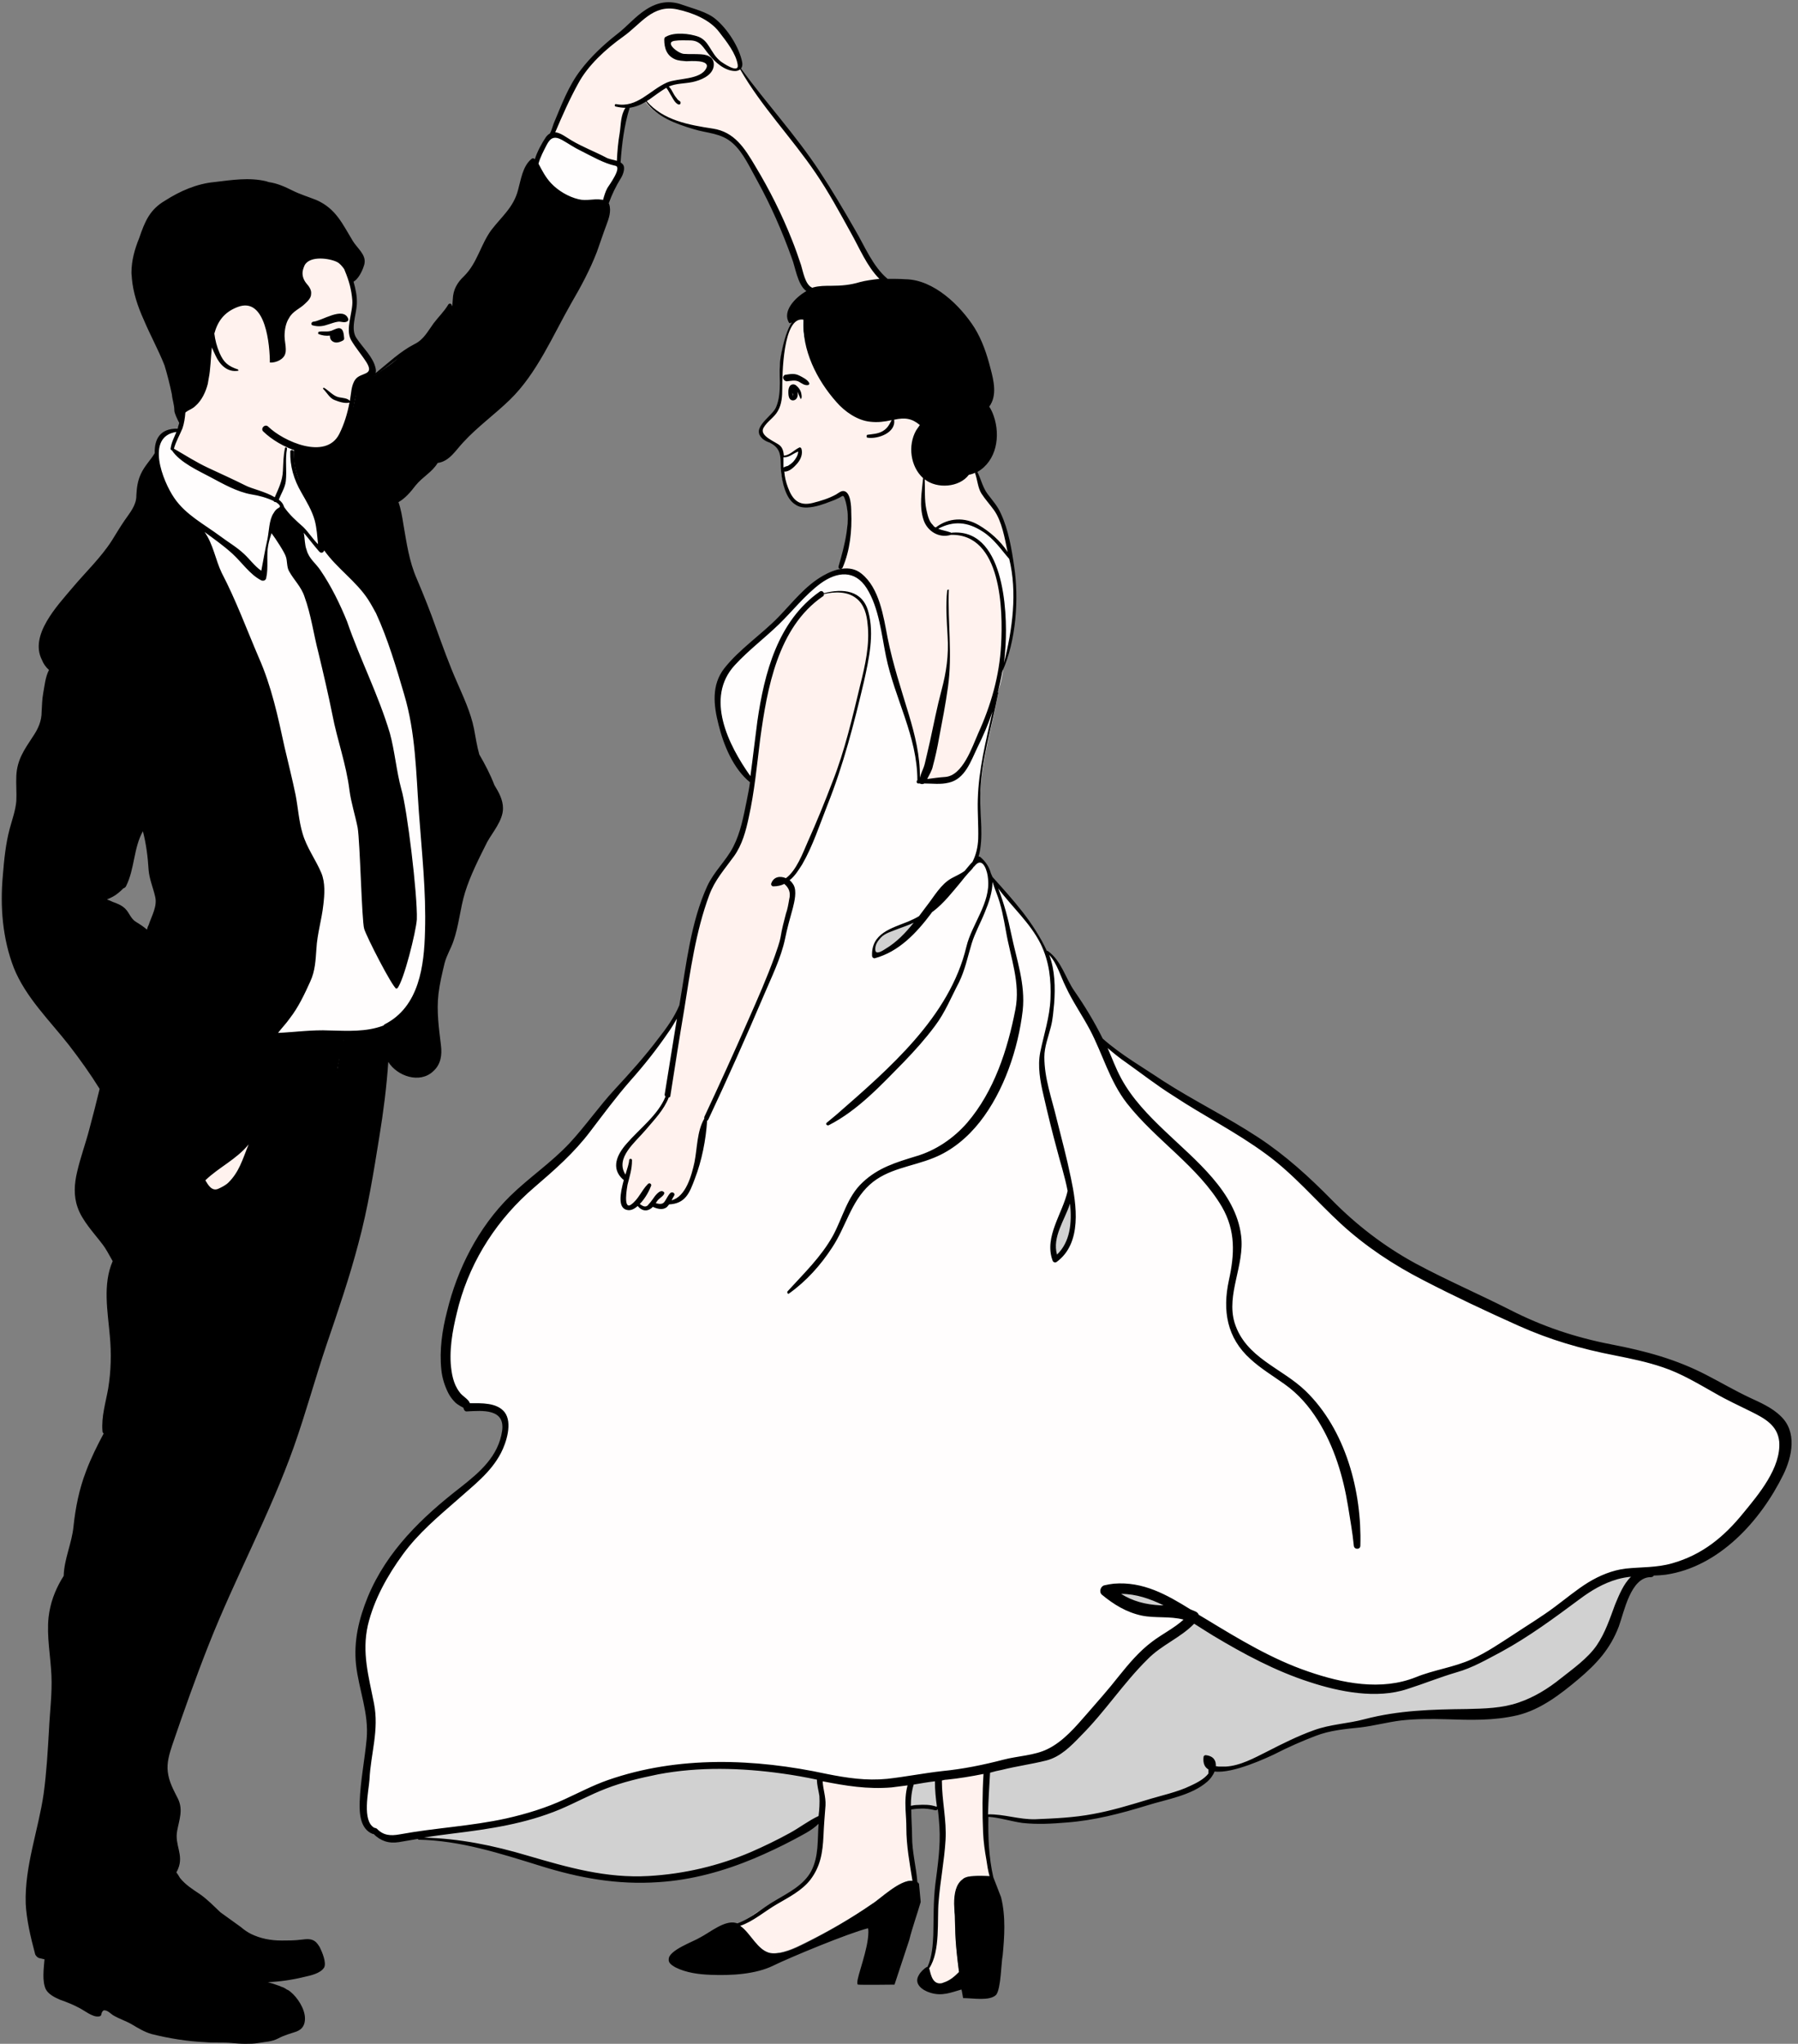
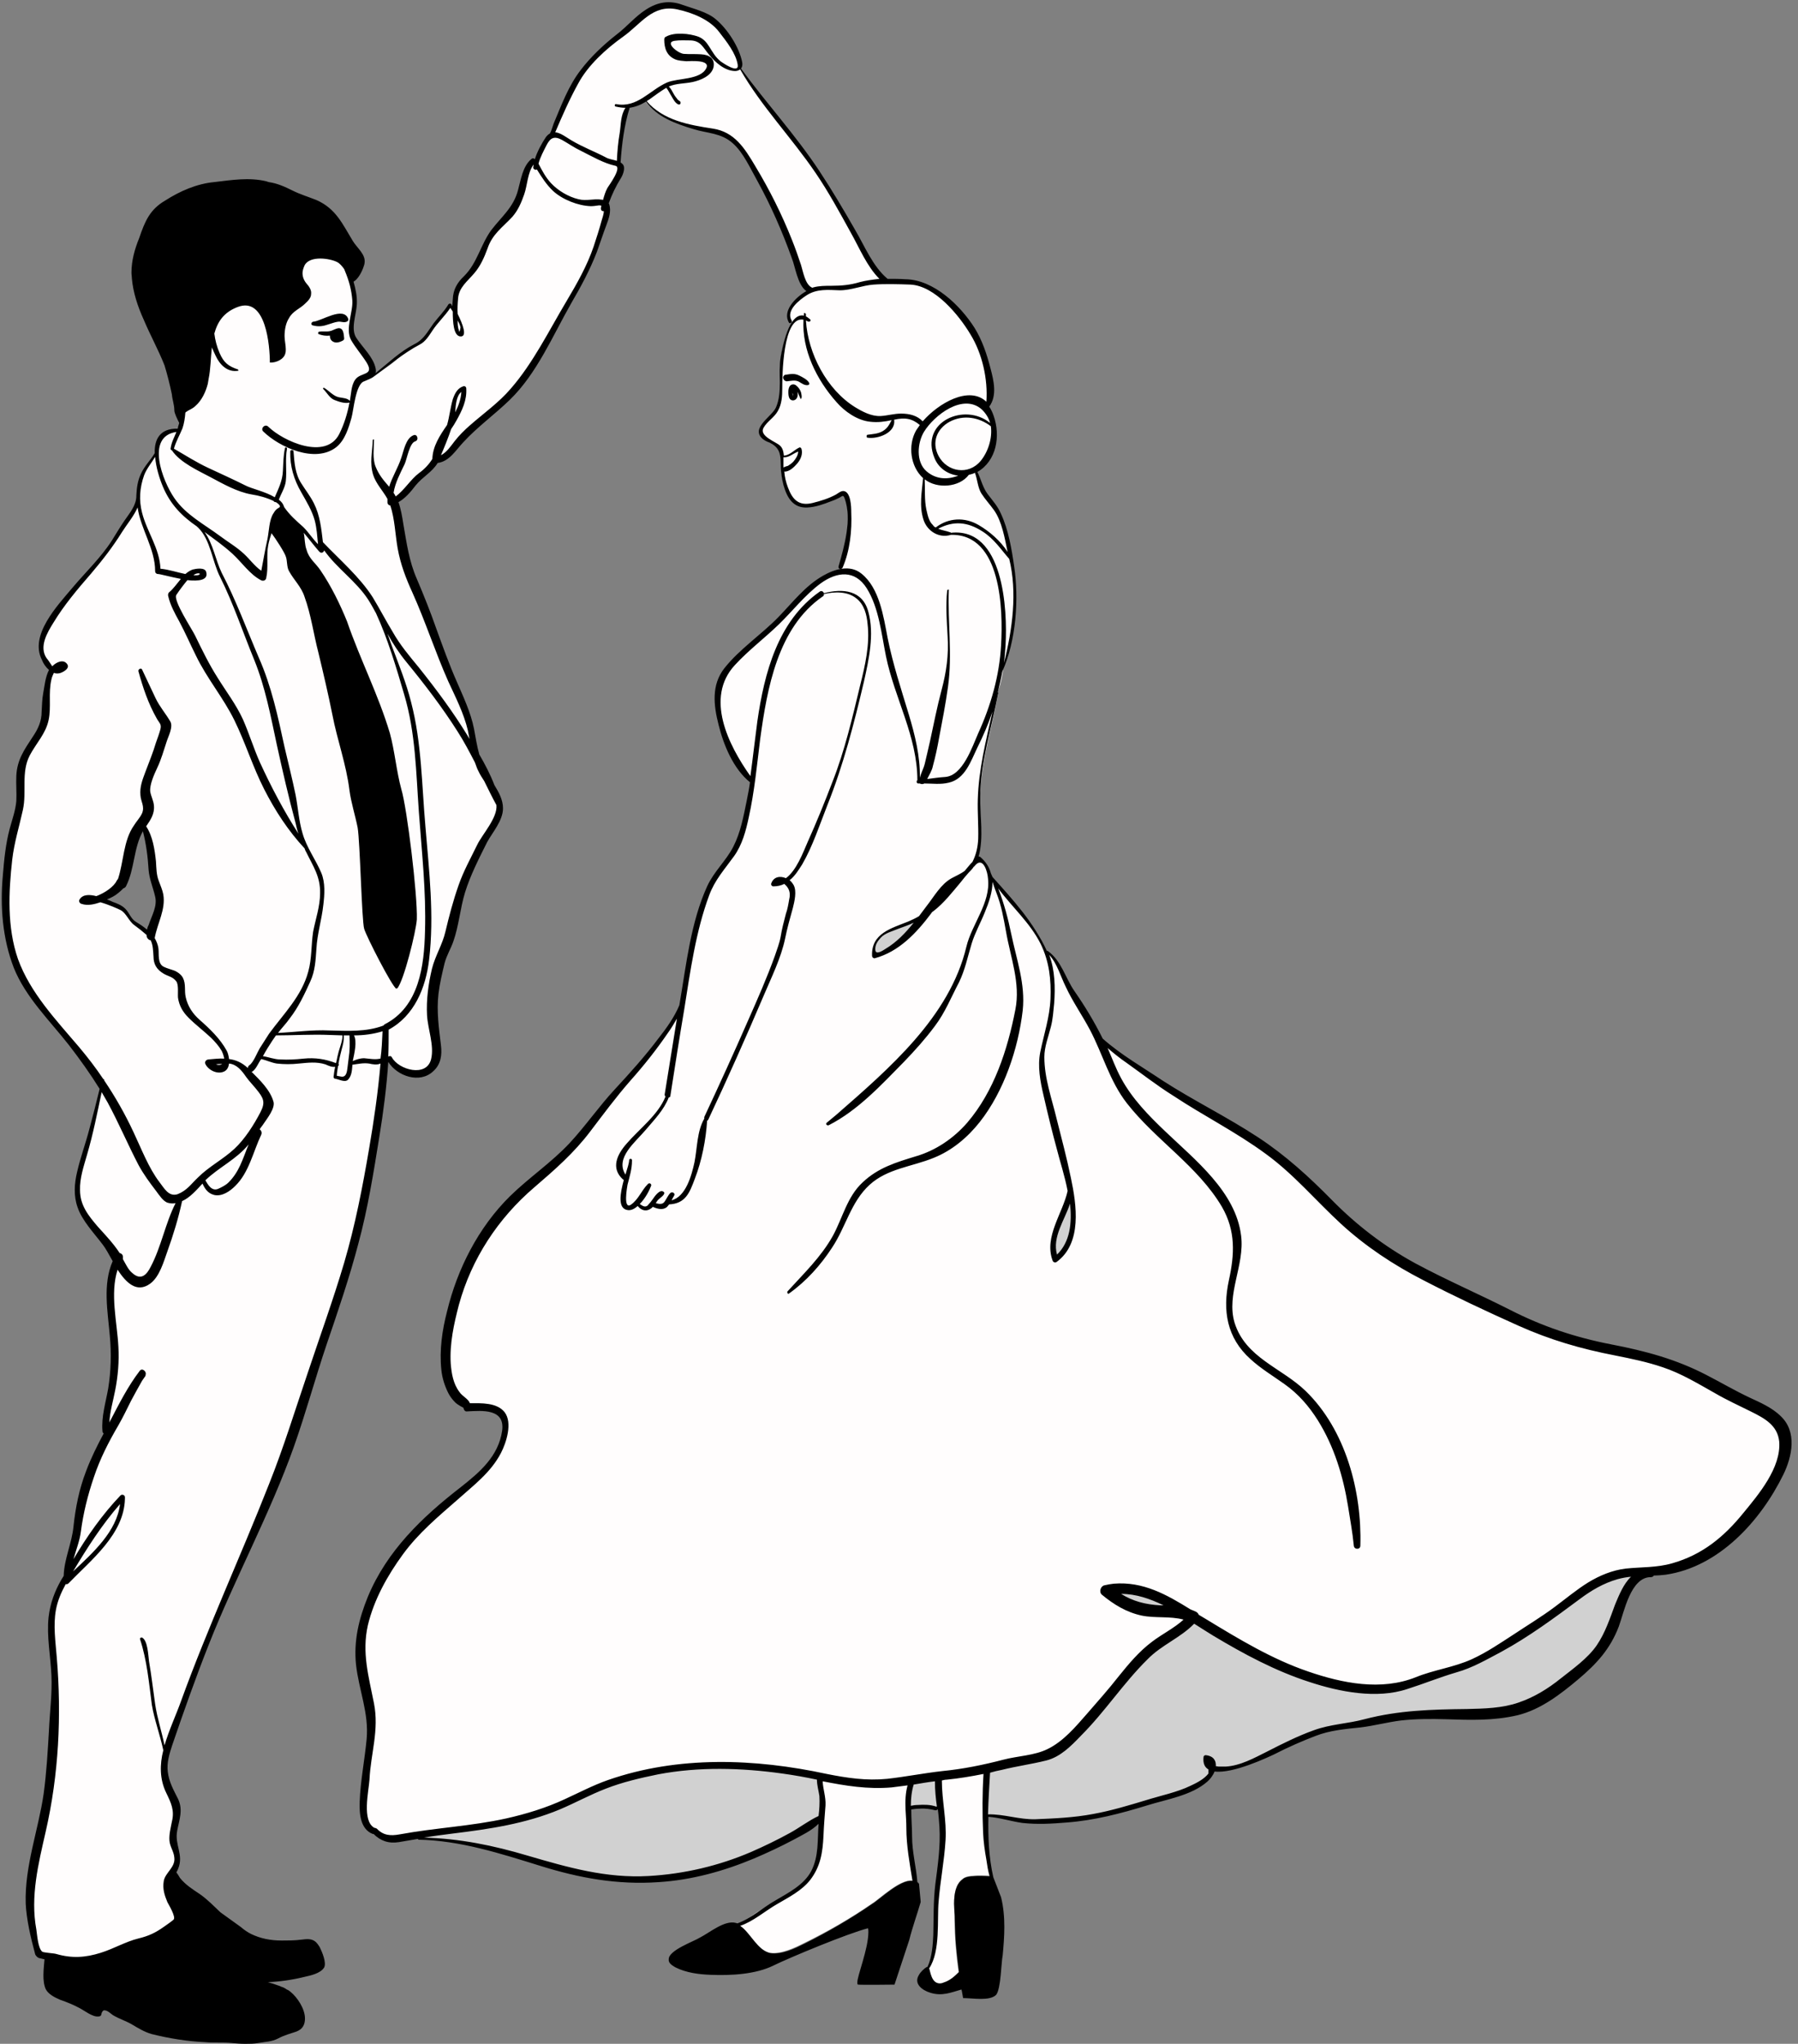
<svg xmlns="http://www.w3.org/2000/svg" fill="#000000" height="500.6" preserveAspectRatio="xMidYMid meet" version="1" viewBox="-0.5 -0.5 440.4 500.6" width="440.4" zoomAndPan="magnify">
  <rect x="-0.5" y="-0.5" width="440.4" height="500.6" fill="#808080" stroke="none" />
  <g id="change1_1">
    <path d="M435.5,348.9c-1.6-2.9-8.5-5.7-11.7-7.3c-3.6-2.1-7.3-4.1-11.3-6.1c-7.6-4.1-17.3-4.9-25.8-6.9 c-12.1-2.8-22.2-9.7-33.5-14.5c-10.8-4.9-20.5-11.3-28.6-19.8c-7.3-7.7-13.7-13.4-23-18.6c-7.7-4.4-15.3-8.9-22.6-14.1 c-3.7-2.6-7.6-5.1-10.7-8.2c-1.9-3.8-4-7.3-6.3-10.8c-1.7-2.8-3.7-8.5-6.1-10.1l-0.2,0.1c-0.1-0.2-0.1-0.3-0.2-0.5 c-2.7-7.3-9.1-12.4-13.2-18.1c-0.2-0.3-0.4-0.6-0.5-0.6c-0.4-1.3-1.1-2.4-2.4-3.4c-0.1,0.1-0.1,0.1-0.2,0.2 c-0.1-0.2-0.2-0.3-0.3-0.5c1.6-4.6,0.4-10.9,0.7-15.7c0.4-8.5,2.8-16.1,4.4-24.6h-0.2c0.2-0.8,0.5-1.5,0.7-2.3 c0.4-1.4,0.6-2.8,0.8-4.2c2.1-6.1,2.6-12.8,2.6-19.2c0-2.3-0.2-4.6-0.6-6.8c0.1,0,0.1-0.1,0.1-0.1c0-0.1-0.1-0.3-0.2-0.4 c-0.3-1.6-0.6-3.1-1.1-4.6c-0.4-2.2-0.8-4.2-1.9-6.4c-0.8-2.2-2.6-3.6-3.8-5.6c-0.8-1.8-1-3.7-1.9-5.3l0,0c1.3-0.7,2.4-1.9,3.2-3.4 c1.2-2.3,1.7-4.5,1.4-6.7l-0.1-0.1c-0.1-0.9-0.4-1.7-0.8-2.7c-0.4-1.2-1-2-1.8-2.6l-0.1-0.1v-0.1c0.1,0.1,0.1,0.1,0.2,0.2l0.9-0.2 c1.6-3.2,0.4-6.9-0.4-10.1c-1-4.5-2.8-8.3-5.7-11.6c-2.8-3.5-6.5-6.7-10.9-8.3c-2.1-0.6-4.7-0.2-6.9-0.2h-0.7 c-0.2-0.1-0.3-0.2-0.5-0.3l0,0c-2.4-1.8-4-5.5-5.6-8.1c-3-5.4-6.1-10.7-9.3-15.9c-6.1-9.8-14.4-18.2-20.7-28 c0.1-0.1,0.2-0.1,0.2-0.2c1.2-1.6-4.6-9.9-6.3-11.3c-1.7-1.2-4.3-1.8-6.1-2.6c-1.6-0.8-3.6-1.4-5.6-1.4c-4.4,0.2-8.1,5.3-11.5,7.7 c-3.8,3-7.9,6.9-10.5,11.1c-0.9,1.5-5.3,11.7-5.8,12.8c-0.1,0-0.2,0-0.2,0c-1.2,0.2-3.6,5.5-4.1,7.6c0.1,0.2,0.2,0.3,0.3,0.5l0,0 c-0.1-0.2-0.2-0.3-0.2-0.5c-0.2-0.4-0.5-0.8-0.7-1.2c-1.8,1.2-2.2,5.2-2.8,7.3c-1,3.4-2.2,5.6-4.8,7.9c-2.2,1.8-3.8,4.6-4.6,7.3 c-1,2.2-1.8,3.8-3.4,5.6c-1.4,1.4-2.8,2.6-3.2,4.6c-0.1,0.5-0.2,2.6-0.1,4.7c0.1,0.1,0.1,0.2,0.2,0.3c-0.1,0.1-0.1,0.1-0.2,0.2v-0.5 c-0.6-1-1.1-1.8-1.3-2c-1,2-2.8,3.4-4.2,5.4c-1.2,1.8-2.2,3.6-4.2,4.4c-2.2,0.8-3.4,2.2-5.2,3.8c-1.6,1.4-3.4,2.4-5.2,3.8L91,91.3 c-0.2,0.2-0.4,0.3-0.6,0.4l-0.1-0.1c0.2-0.1,0.4-0.2,0.5-0.3l0.1-0.1c1.5-1.6-3.9-7.4-4.6-8.9c-0.6-1.4-0.4-3-0.2-4.6 c0.4-2,0.6-3.6,0.4-5.6c-0.1-1.5-0.4-2.7-0.8-3.9C85.5,68,85.3,67.6,85,67c0.3-1.2,0.1-2.5-1-3.7C77.8,57,67.8,60,61.2,64.1 C52.5,69.5,47.5,79.3,44.7,89c-1.2,4.1-1.6,8.5-0.7,12.6c-0.1,0.7-0.1,1.4-0.1,2c-0.1,0.4-0.3,0.9-0.5,1.3s-0.4,0.7-0.5,1.1 c-0.1,0.1-0.1,0.3-0.2,0.4l0,0c0.1-0.1,0.1-0.3,0.2-0.4c0.2-0.4,0.4-0.7,0.5-1.1l-0.3-0.1c-4,0-5.3,2.5-5.3,5.6c0,0.4,0,0.8,0.1,1.2 c0-0.4-0.1-0.8-0.1-1.2c-0.8,1.5-2.3,2.9-3.1,4.5c-1,2.2-1.5,4.1-1.4,6.4l0,0c0,2.3-2.2,4.5-3.4,6.5c-1.8,2.7-3.3,5.7-5.7,8.5 c-4.8,5.4-9.7,10.9-13.3,17.2c-1.5,3-2.1,5.4,0,8.2c0.3,0.5,0.5,0.9,0.9,1.3c0,0.4,0.1,0.9,0.2,1.3c-0.7,1.6-0.9,3.7-1,5 c-0.6,2.4,0.3,5.4-0.9,8.2c-1.2,3-3.9,5.4-5.1,9.1c-0.6,2.7,0,6.1-0.3,9.1s-1.5,6.1-2.1,8.8c-2.1,12.7-3,27.5,5.1,38.4 c5.4,7.6,12,14.2,17.1,22c0.2,0.3,0.4,0.7,0.6,1c0,0.1,0,0.2,0,0.3c-0.3-0.5-0.6-0.9-0.9-1.4c-1.1,4.5-2,9.1-3.1,13.4 c-1.5,5.5-4.8,13.4-1.5,18.2c2.2,3.3,4.6,6.1,7,9.1c0.5,0.7,1,1.5,1.5,2.3c-3.1,5.7-1.2,14.5-0.8,20.2c0.4,3.6,0,6.5-0.4,10.1 c-0.4,3.2-2,8.5-1.6,11.7c0.2-0.2,0.4-0.4,0.6-0.6c-0.1,0.5-0.2,1-0.2,1.5c-2.7,4.8-4.4,9.1-6,14.9c-0.8,3.2-1.2,6.1-1.6,9.7 c-0.8,2.9-2.5,6.8-2.5,10.2v-0.1v0.1l0,0v-0.1c-2,3.4-3.6,6.8-3.6,10.8c0,6.9,1.2,13.3,0.8,19.8s-0.4,12.9-1.2,19.4 c-0.8,8.8-4,17.7-4.8,26.6C7,462.9,7,463.8,7,464.7c0,4.3,0.8,8.6,2.1,13l0.3,0.5c2.1,0,4,0.8,6,1.3c4.3,0.3,8.8-1.3,13.1-2.3 c0.8-0.3,1.6-0.7,2.3-1c2.5-1.2,4.5-1.2,6.5-2c0.8-0.4,4.3-2.9,5.4-3.8c0.3-1.9,0-2.4-0.9-4c-1-2.1-2.6-5.9-0.5-7.7l0.6-1.2 c0.1,0,0.2,0.1,0.3,0.2c0.2-0.2,0.3-0.5,0.4-0.8c1.2-2.8,0.4-3.2-0.4-5.6c-0.8-3.2,1.2-5.7,0.8-8.9c-0.4-2.5-2.4-4.5-2.8-6.9 c-0.5-1.8-0.4-3.7-0.1-5.5c0.3-1.5,0.8-2.9,1.3-4.2c5.3-15.3,11.3-31.1,18.2-45.6c5.2-11.7,10.5-24.2,14.1-36.7 c5.2-16.9,12.1-33.4,15.3-50.8c1.2-6.9,2.5-13.8,3.5-20.8l1.2-10.9c0.2-0.7,0.5-1.4,0.8-2.1l0.6,0.1c1,2.1,4,3.6,6.1,3.6 c3.9-0.3,5.7-2.5,5.4-6.1c-0.6-4.5-1.5-8.8-0.9-13.6c0.3-2.8,0.9-5.5,1.5-7.9c0.6-2.8,2.1-4.6,2.7-7c0.9-4.2,1.8-8.2,3.3-12.4 c1.2-3.3,3-6.4,4.5-9.7c1.2-2.4,3.9-5.8,4.2-8.5c-0.7-2-1.5-4-2.4-5.8c-0.8-1.2-1.6-2.4-2.1-3.4c-0.6-1.1-1-2.2-1.3-3.4 c-0.3-0.5-0.5-0.9-0.8-1.4c0-0.3-0.1-0.6-0.1-1c0.4,0.7,0.8,1.4,1.2,2.2c-0.6-2.5-0.8-5-1.4-7.5c-1.8-6.1-4.8-11.5-7-17.2 c-2.4-6.4-4.5-12.7-7.6-19.1c-2.4-6.1-2.4-11.8-3.9-17.9c-0.1-0.2-0.1-0.4-0.2-0.6c0-0.1,0.1-0.1,0.1-0.2c1.7-1,3.1-2.9,4.3-4.3 c1.8-1.8,4.4-3,5.6-5.4c0-0.1,0.1-0.1,0.1-0.2h-0.1c0-0.1,0-0.2,0-0.2c0.1,0,0.2-0.1,0.3-0.2c-0.1,0.1-0.1,0.3-0.2,0.4 c2.6-0.1,4.4-3.4,6-5c3.2-3.6,7.3-6.3,10.7-9.7c6.5-6.1,9.5-13.9,14.1-21.2c2.4-4,4.8-8.1,6.9-12.5c0.8-2,1.8-4.4,2.4-6.7 c0.6-2,1.6-4.2,1.8-6.3c-0.2-0.6-0.4-1-0.6-1.3c-0.1-0.1-0.1-0.1-0.2-0.2l0,0l0.1,0.1c0.3-1,0.6-2,0.9-2.9c0.6-1.8,2-3,2.8-4.8 c0.5-1.3,0.2-1.8-0.3-2.1h0.1c0-2.5,0.4-5.1,0.8-7.5c0.4-1.9,0.4-4.7,1.4-6.3l0.2-0.3c1.4-0.2,2.7-0.7,3.9-1.4 c2.8,3.9,7.7,5.5,12.7,6.8c1.8,0.4,3.6,0.4,5.6,1c2.5,0.8,4.3,2.6,5.7,4.8c5,7.7,9.1,16.3,12.3,24.8c0.8,1.8,2.2,8.5,4,8.9v0.2 c0.1,0,0.1-0.1,0.2-0.1c0,0.1,0,0.1,0,0.2l0,0c-2.8,1.5-6.8,5.1-4.9,7.5l0.6,0.3c-2.3,3-3.2,10.3-3.1,12.1c-0.2,3.3,0.6,5.9-0.8,8.8 c-0.8,2.6-4.5,4.2-4.2,6.2c0.4,2,4.4,1.9,5.1,4.5c0.3,1.3,0.1,3.2,0.2,4.5c0.1,1.9,1.3,7.1,3.5,8.4c2.5,1.5,9.4-1.4,11.2-2.6 s2.8,9.3-0.4,18l0.2,1c0.1,0,0.3,0,0.4,0c-0.1,0.1-0.2,0.2-0.3,0.3c-4.3,0.8-8.9,5.1-12,8.7c-3.6,4-6.9,6.9-10.9,10.5 c-3.3,2.8-7.3,6.1-7.3,11.3c0,6.8,3.6,16,8.4,20.9c-0.1,0.9-0.3,1.8-0.4,2.7c-1.2,6.4-1.9,12.4-6.4,17.2c-3.9,4.2-5.8,11.5-7.2,17.1 c-0.5,2-1.5,7.4-2.5,13.5c0,0.8-0.2,1.8-0.5,2.8c0,0.1,0,0.3-0.1,0.4c-2.7,8.6-15.4,21-19.6,26.4c-3.6,5.4-8.5,10.9-13.3,15.1 c-12.1,9.1-18.2,17.6-23,32.7c-1.8,6.6-4.9,20.6,3,24.8v0.6c7.3,0,11.5,0,8.5,9.1c-2.4,6.6-7.9,9.7-12.7,13.9 c-10.3,7.9-20,20.6-21.8,33.9c-0.6,6.6,1.2,10.8,2.4,16.9c1.2,5.4-0.6,11.5-1.2,16.9c0,3-1.6,11.7,2,12.9c2.7,3.6,7,1.4,10.9,0.9 l0,0l0.1,0.8c11.8,0,22.7,3.7,34.5,7.3c12.7,3.6,25.4,3.6,38.1,0c7.3-1.8,20.7-8.1,26.1-12.6c0.1-1.2,0.3-2.5,0.3-3.8 c0,1.4-0.1,2.7-0.3,3.9c-0.2,3.6,0,7.5-1,11.1c-1.4,4.1-4.7,6.7-8.3,8.7c-2.3,1.2-4.3,2.4-6.3,3.6c-1.4,0.9-3.2,2.4-4.8,2.9 c2.9,1.6,4.5,6.2,7.9,7c2.8,0.4,6.1-1.2,8.5-2.4c5.7-2.8,11.3-6,16.5-9.6c1.9-1.1,7.6-6.8,10.5-5.5c-0.4-3.3-1.4-6.4-1.4-9.8v-8.2 c1.9-0.6,5-0.5,6.5,0l1.1-0.1c0.1,0,0.1,0,0.2,0.1c0.2,1.9,0.4,3.8,0.4,5.7c0,2.3-0.2,4.3-0.2,6.5c0,2.3-0.8,4.3-1,6.5 c-0.4,3.6-0.6,7.3-0.6,10.9c0,2-0.4,6.7-1.7,9.4c0.4,0.4,0.5,5.1,3.7,3.9c1.6-0.5,2.7-1.5,3.8-2.6c-0.6-4.3-1-8.7-1-12.8 c0-3.2-0.8-8.1,2-10.1c1.1-1.1,4.6-0.8,6.7-0.8c-0.2-1-0.2-2-0.3-3c-0.3-2.1-0.5-4.3-0.7-6.3c-0.2-1.8-0.2-3.6-0.1-5.4 c3.7-0.2,7.1,1.5,10.9,1.5c4.8,0,10.3-0.3,15.4-1.2c7-1.3,13.6-3.7,20.6-5.8c2.7-0.6,7.3-2.7,8.8-5.4c0.1-0.3,0.2-0.5,0.2-0.7 c-0.2,0-0.3-0.1-0.4-0.1c0.2-0.1,0.3-0.2,0.5-0.3c0,0.2,0,0.3,0,0.5c1.9,0.5,4.6,0.1,5.6-0.2c3.9-1.2,7.9-3.3,11.5-5.1 c3.9-1.8,7.9-3.6,11.8-4.5c2.8-0.6,5.5-0.6,8.2-1.2c6.1-1.5,11.5-2.1,17.6-2.1c8.5,0,16.6,0.9,24.2-3c4.8-2.4,10.3-7.3,14.2-10.9 c3.4-3.3,4.6-7.3,6.1-11.5c1.1-3.1,3-8.7,6.9-9.1v-0.3c-0.1,0-0.3,0-0.4,0l0,0c0.1,0,0.2,0,0.3,0c9-0.5,16.6-4.2,22.5-11.2 C429.9,368.3,439.9,356.6,435.5,348.9z M38.7,221.4c-0.3,1.3-2.1,5.3-2.2,7c-0.8-0.9-1.9-1.6-2.9-2.5c-1.5-0.9-1.5-0.9-2.4-2.1 c-1.2-1.8-0.9-1.8-3-2.7c-1.1-0.4-2.2-0.8-3.2-1.1c0-0.1-0.1-0.1-0.1-0.2V219c2.1-0.9,4-2.3,4.5-3.4h0.3c0.5-0.9,0.8-2,1-3.2 c0.3-1.2,0.5-2.4,0.8-3.4c0.6-2.1,0.9-3.9,1.8-6.1c0.3-0.6,0.7-1.1,1-1.6l0.2,0.1c1.8,3.3,2.1,7.3,2.4,11.2 C36.8,216,39,217.5,38.7,221.4z" fill="#fffdfd" />
  </g>
  <g id="change2_1">
    <path d="M200.8,439.2c0.2,1.8,0,3.6-0.2,5.2c-5.4,4.5-18.8,10.8-26.1,12.6c-12.7,3.6-25.4,3.6-38.1,0 c-11.8-3.6-22.7-7.3-34.5-7.3l-0.1-1.1c0.1,0,0.3,0,0.4,0c9.3-1.6,18.6-1.6,27.8-4.8c4.4-1.2,8.5-3.2,12.5-5.2 c6.1-2.7,11.8-4.3,18.6-5.6c13.3-2,25.8-1.2,39.1,1.6h0.1l-0.1,0.6C200,436.6,200.8,438,200.8,439.2z M289.8,394.9 c0,0-1.6-1.5-5.2-3.9c-3.6-2.4-14.2-2.5-14.2-2.5C272.4,395.1,289.8,394.9,289.8,394.9z M257.9,307.8c0,0.1,0.1,0.1,0.1,0.2 c1.1-0.7,1.8-1.7,2.4-2.8c0.5-0.9,0.8-1.9,1.1-2.9c0.2-0.5,0.3-1.1,0.5-1.6c0.2-1.3,0.2-2.7,0.2-4.1c0.1-0.9,0.1-1.7,0.1-2.4 c0-0.2-0.1-0.3-0.3-0.4c-0.1-0.9-0.2-1.8-0.4-2.8c-0.3,4.3-4.1,9.3-4.2,13.9c-0.2,0.8-0.2,1.6-0.1,2.3 C257.4,307.5,257.6,307.8,257.9,307.8z M400.5,384.8c-10.5,0-15.7,7.3-24.2,12.5c-5.7,3.6-12.9,8.9-19.4,10.9 c-3.6,1.2-6.9,1.6-10.5,3.2c-2.9,1.2-5.3,2-8.5,2c-10,0-19.3-2.9-28.2-7.3c-6.5-3.2-12.3-6.6-18.3-10.3c-2.8,3.5-6.8,4.7-10,7.5 c-4.8,3.6-8.5,10.1-12.9,14.5c-2.8,3.3-5.3,6.1-8.5,8.9c-3.6,3.2-6.1,3.2-10.5,4c-2.7,0.6-5.5,1.3-8.2,2c0.1,0.5-0.1,1-0.2,1.5 c-0.1,0.9,0.1,1.9,0.1,2.8c0,2.4-0.2,4.8-0.3,7.2c3.7-0.2,7.2,1.5,11,1.5c4.8,0,10.3-0.3,15.4-1.2c7-1.3,13.6-3.7,20.6-5.8 c2.7-0.6,7.3-2.7,8.8-5.4c0.1-0.3,0.2-0.5,0.2-0.7c-1.4-0.4-2.4-1.2-2-2.7c1.6,0,2.2,1.4,2,2.7c1.9,0.5,4.6,0.1,5.6-0.2 c3.9-1.2,7.9-3.3,11.5-5.1c3.9-1.8,7.9-3.6,11.8-4.5c2.8-0.6,5.5-0.6,8.2-1.2c6.1-1.5,11.5-2.1,17.6-2.1c8.5,0,16.6,0.9,24.2-3 c4.8-2.4,10.3-7.3,14.2-10.9c3.4-3.3,4.6-7.3,6.1-11.5c1.1-3.1,3-8.7,6.9-9.1v-0.3C402.2,384.8,401.4,384.8,400.5,384.8z M229.2,435.4l-0.1-0.9c-2,0.3-4,0.6-6,0.9c-0.9,1.7-0.9,4.8-0.9,6.7c0,0.1,0,0.1,0,0.2c1.9-0.6,5-0.5,6.5,0l1.2-0.1 c-0.3-2.2-0.6-4.4-0.7-6.6V435.4z M226,223.8c-0.9,0.5-1.8,1-2.7,1.4c-1.7,0.7-3.5,1.3-5.2,1.9c-0.1,0-0.1,0-0.2,0.1 c-1.2,0.2-2.4,1-3.2,2.1c-0.9,1-1.4,2.4-1.1,4.4c1.2-0.4,2.8-0.8,4-1.6C221.1,229.8,223.6,226.9,226,223.8z" fill="#d1d1d1" />
  </g>
  <g id="change3_1">
-     <path d="M147.7,49.6c0.2,0.3,0.4,0.7,0.6,1.3c-0.2,2.1-1.2,4.3-1.8,6.3c-0.6,2.3-1.6,4.7-2.4,6.7 c-2.1,4.4-4.5,8.5-6.9,12.5c-4.6,7.3-7.6,15.1-14.1,21.2c-3.4,3.4-7.5,6.1-10.7,9.7c-1.6,1.6-3.4,4.9-6,5c0.1-0.1,0.1-0.3,0.2-0.4 c-0.1,0.1-0.2,0.2-0.3,0.2c0,0,0,0.1,0,0.2h0.1c0,0.1-0.1,0.1-0.1,0.2c-1.2,2.4-3.8,3.6-5.6,5.4c-1.2,1.4-2.6,3.3-4.3,4.3 c0,0.1-0.1,0.1-0.1,0.2c0.1,0.2,0.1,0.4,0.2,0.6c1.5,6.1,1.5,11.8,3.9,17.9c3.1,6.4,5.2,12.7,7.6,19.1c2.2,5.7,5.2,11.1,7,17.2 c0.6,2.5,0.8,5,1.4,7.5c-4.9-8.8-11-17-17.2-24.4c-3.6-4.2-5.9-9.9-8.9-14.6c-0.2-0.4-0.4-0.7-0.7-1.1c-3.3-4.5-8.2-7.9-11.2-12.4 h-0.1c-0.4-3.3-0.5-4.4-0.7-5.4c-0.6-2.7-2-4.9-3.4-7.1c-2-3-2.8-5.9-2.8-9.7l0.8-1.1c4,1.2,7.8,0.8,9.6-0.4 c3.1-2,4.9-12.4,5.1-13.8c0.3-3.3,2.6-2.2,4-3.4l0.2,0.3c1.8-1.4,3.6-2.4,5.2-3.8c1.8-1.6,3-3,5.2-3.8c2-0.8,3-2.6,4.2-4.4 c1.4-2,3.2-3.4,4.2-5.4c0.2,0.2,0.7,1,1.3,2c0,0.2,0,0.3,0,0.5c0.1-0.1,0.1-0.1,0.2-0.2c-0.1-0.1-0.1-0.2-0.2-0.3 c-0.1-2.1,0-4.2,0.1-4.7c0.4-2,1.8-3.2,3.2-4.6c1.6-1.8,2.4-3.4,3.4-5.6c0.8-2.7,2.4-5.5,4.6-7.3c2.6-2.3,3.8-4.5,4.8-7.9 c0.6-2.1,1-6.1,2.8-7.3c0.2,0.4,0.5,0.8,0.7,1.2c0.5,1,1,2.1,1.7,2.9c1.4,1.8,2.6,3.4,4.8,4.4c2.1,1,4.3,2.2,6.7,2 C145.5,49.2,147,48.8,147.7,49.6z M94.2,251l-0.3,7.8c0,0.2,0,0.4,0,0.6l-1-0.1c-1.2,0.6-3.2-0.2-4.4,0c-1.2,0.1-2.1,0.4-3.1,0.7 c0-0.3,0.1-0.6,0.1-0.7c0.2-1.4,0.9-5.4,0.2-6.5l-0.1-0.4v0.3c0.8,1.1,0,5.1-0.2,6.5c0,0.2-0.1,0.4-0.1,0.7c0,0.4-0.1,0.9-0.1,1.4 c0.1-0.4,0.1-0.8,0.1-1.1c1-0.3,1.9-0.6,3.1-0.7c1.2-0.2,3.2,0.6,4.4,0l1,0.1L92.4,272c-1,7-2.3,13.9-3.5,20.8 c-3.2,17.4-10.1,33.9-15.3,50.8c-3.6,12.5-8.9,25-14.1,36.7c-6.9,14.5-12.9,30.3-18.2,45.6c-0.5,1.3-1,2.7-1.3,4.2 c-0.3,1.8-0.4,3.7,0.1,5.5c0.4,2.4,2.4,4.4,2.8,6.9c0.4,3.2-1.6,5.7-0.8,8.9c0.8,2.4,1.6,2.8,0.4,5.6c-0.1,0.3-0.2,0.6-0.4,0.8 c-0.1-0.1-0.2-0.2-0.3-0.2l-0.6,1.2c-2.1,1.8-0.5,5.6,0.5,7.7c0.9,1.6,1.2,2.1,0.9,4c-1.1,0.9-4.6,3.4-5.4,3.8c-2,0.8-4,0.8-6.5,2 c-0.7,0.3-1.5,0.7-2.3,1c-4.3,1-8.8,2.6-13.1,2.3c-2-0.5-3.9-1.3-6-1.3L9,477.8c-1.3-4.4-2.1-8.7-2.1-13c0-0.9,0-1.8,0.1-2.7 c0.8-8.9,4-17.8,4.8-26.6c0.8-6.5,0.8-12.9,1.2-19.4s-0.8-12.9-0.8-19.8c0-4,1.6-7.4,3.6-10.8v0.1c0.8-1.4,1.7-2.7,2.5-4.2 c3.6-5.3,6.8-10.9,11.3-15.3V366c-4.4,4.4-7.7,10.1-11.3,15.3c-0.8,1.4-1.7,2.8-2.5,4.2c0-3.4,1.7-7.3,2.5-10.2 c0.4-3.6,0.8-6.5,1.6-9.7c2-6.9,4-11.7,7.7-17.8c0.1-0.1,0.1-0.2,0.2-0.4c2.9-3.7,4.4-8.1,6.7-11.7c-0.1,0.1-0.1,0.2-0.2,0.3 c-2.2,3.5-3.7,7.7-6.4,11.3c0,0,0,0.1-0.1,0.1c-0.7,0.8-1.4,1.6-2.2,2.4c-0.4-3.2,1.2-8.5,1.6-11.7c0.4-3.6,0.8-6.5,0.4-10.1 c-0.4-5.8-2.3-14.5,0.8-20.2c-0.5-0.8-1-1.6-1.5-2.3c-2.4-3-4.8-5.8-7-9.1c-3.3-4.8,0-12.7,1.5-18.2c1.1-4.3,2-8.9,3.1-13.4 c1.4,2.2,2.7,4.4,3.8,6.8c3,5.7,5.7,12.4,9.4,17.9c0.7,0.6,1,1.2,1.6,1.8c0.9,1.1,1.3,1.6,1.8,1.8c-0.4-0.2-0.8-0.8-1.6-1.7 c-0.6-0.6-0.9-1.2-1.5-1.8c-3.7-5.5-6.4-12.1-9.4-17.9c-1.1-2.4-2.4-4.6-3.8-6.8c-5.1-7.8-11.7-14.4-17.1-22 c-8.1-10.9-7.2-25.7-5.1-38.4c0.6-2.7,1.8-5.8,2.1-8.8s-0.3-6.4,0.3-9.1c1.2-3.7,3.9-6.1,5.1-9.1c1.2-2.8,0.3-5.8,0.9-8.2 c0.1-1.3,0.3-3.4,1-5c-0.1-0.4-0.2-0.9-0.2-1.3c-0.4-0.4-0.6-0.8-0.9-1.3c-2.1-2.8-1.5-5.2,0-8.2c3.6-6.3,8.5-11.8,13.3-17.2 c2.4-2.8,3.9-5.8,5.7-8.5c1.2-2,3.4-4.2,3.4-6.5l0,0c-0.1-2.3,0.4-4.2,1.4-6.4c0.8-1.6,2.3-3,3.1-4.5c0,4.3,2.6,9.9,4.5,12.3 c1.6,2.1,3.6,3.6,5.7,5.1l-0.2,0.3c3.1,2.4,4.2,9.3,6,12.5c3.4,6.4,5.5,13,8.2,19.4c4.6,10.6,5.8,21.8,8.8,32.7 c1.2,4.2,1.5,9.7,3.3,13.6c0.1,0.3,0.2,0.6,0.2,0.8h0.1c1.3,2.9,3.3,5.2,3.9,8.2c0.3,3.7,0,6.1-0.6,9.7c-0.9,3.3-0.9,6.4-1.2,10 c-0.3,3.6-2.1,6.4-3.6,9.4c-1.4,3.1-3.9,5.4-5.9,8.2c2.7,0,5-0.4,7.4-0.4c2.9-0.2,6.1,0,9.2,0.1c0.4,1.4-0.8,4.5-1,5.8 c-0.2,0.8-0.2,1.5-0.3,2.3c-1.1,0.2-3.2-0.9-4.2-1.1c-1.9-0.2-3.6,0.1-5.4,0.2c-1.8,0.2-4.4,0.3-6.2-0.2c-0.9-0.2-1.7-0.6-2.6-0.8 c0.8,0.3,1.6,0.7,2.6,0.9c1.8,0.5,4.4,0.3,6.2,0.2c1.8-0.2,3.5-0.5,5.3-0.2c1.1,0.2,3.2,1.2,4.2,1.1c-0.2,0.9-0.6,2-0.6,2.9 c0.8,0,2.1,0.8,2.7,0.3l0.1-0.1c-0.6,0.5-2-0.3-2.7-0.3c0-0.9,0.5-2,0.6-2.9c0.2-0.8,0.2-1.5,0.3-2.3c0.3-1.3,1.4-4.4,1-5.8 c0.7,0,1.3,0,2,0v0.1C88.7,252.4,91.6,252.1,94.2,251z M36.9,212.6c-0.3-3.9-0.6-7.9-2.4-11.2l-0.2-0.1c-0.3,0.5-0.7,1-1,1.6 c-0.9,2.2-1.2,4-1.8,6.1c-0.3,1-0.5,2.2-0.8,3.4c-0.2,1.2-0.5,2.3-1,3.2h-0.3c-0.5,1.1-2.4,2.5-4.5,3.4c0,0.3,0,0.5,0,0.8 c0,0.1,0.1,0.1,0.1,0.2c1,0.3,2.1,0.7,3.2,1.1c2.1,0.9,1.8,0.9,3,2.7c0.9,1.2,0.9,1.2,2.4,2.1c1,0.9,2.1,1.6,2.9,2.5 c0.1-1.7,1.9-5.7,2.2-7C39,217.5,36.8,216,36.9,212.6z M15.9,386.5c0-0.2-0.1-0.5-0.1-0.7C15.8,386,15.8,386.2,15.9,386.5z M43.5,293.3l-0.1-0.4l0,0L43.5,293.3L43.5,293.3z M45.5,140.8c0-0.1-0.1-0.2-0.1-0.3c-0.1,0.1-0.1,0.1-0.2,0.2l0,0l0,0 C45.3,140.8,45.4,140.8,45.5,140.8z M62.4,277.2l-0.7-0.4c0,0,0,0-0.1,0.1c-0.4,0.5-0.7,1-1,1.5c-2.8,4.4-7.9,6.3-11.5,9.9 c0,0,0,0-0.1,0.1c1.1,1.9,1.6,3.3,3.9,2.9C58.4,290.1,60.4,281.4,62.4,277.2z M241.7,111.1c-0.8,1.5-1.9,2.7-3.2,3.4 c-0.5,0.2-1,0.4-1.5,0.6c-0.1,0-0.2,0-0.2,0c-2.3,2.9-6.8,3.1-10,1.5c-0.3-0.2-0.5-0.4-0.8-0.6c-2.9-2.5-3.1-7.4-1.4-10.5 c0.3-0.5,0.6-1,0.9-1.4c0,0,0,0,0.1-0.1c-2-2.9-4.9-2.9-8-2.1c-7.1,1.8-12.1-3-15.9-8.5c-2-2.8-3.4-6.1-4.4-9.1 c-1.1-2.6-1-4.5-0.9-6.8c-1-0.2-1.9,0.3-2.6,1.2l-0.8-0.4c-1.9-2.4,2.1-6,4.9-7.5c0.5-0.3,1-0.5,1.4-0.6c1.8-0.4,4-0.2,5.9-0.2 c2.2,0,4-0.6,6.3-1.2c1.7-0.3,3.4-0.3,5-0.2c0.3,0,0.7,0,1,0c2.2,0,4.8-0.4,6.9,0.2c4.4,1.6,8.1,4.8,10.9,8.3 c2.9,3.3,4.7,7.1,5.7,11.6c0.8,3.2,2,6.9,0.4,10.1l-0.9,0.2c-1.1-1-2.3-1.5-3.7-1.5c1.3,0.1,2.5,0.5,3.6,1.5 c0.8,0.6,1.4,1.4,1.8,2.6c0.4,1,0.7,1.8,0.8,2.7l0.1,0.1C243.4,106.6,242.9,108.8,241.7,111.1z M235,115.3c-0.6,0-1.3-0.1-1.9-0.2 c-4-1-6.1-6.9-4-10.3c0.6-1,2-2.2,3.8-2.9c-1.8,0.7-3.3,1.8-4,2.9c-2,3.4,0,9.3,4,10.3C233.6,115.3,234.3,115.3,235,115.3z M117.4,188.3c-0.6-1.1-1-2.2-1.3-3.4c-4.9-8.8-11-17-17.2-24.4c-3.6-4.2-5.9-9.9-8.9-14.6l-0.1,0.1c3.1,4.8,4.9,11.2,6.7,16.3 c3.7,9,5.5,18.4,5.8,28.1c0.6,16.3,3.9,32.7,0.9,49c-0.9,3.9-5.1,10-9,11.8L94,259l1.1,0.1c1,2.1,4,3.6,6.1,3.6 c3.9-0.3,5.7-2.5,5.4-6.1c-0.6-4.5-1.5-8.8-0.9-13.6c0.3-2.8,0.9-5.5,1.5-7.9c0.6-2.8,2.1-4.6,2.7-7c0.9-4.2,1.8-8.2,3.3-12.4 c1.2-3.3,3-6.4,4.5-9.7c1.2-2.4,3.9-5.8,4.2-8.5c-0.7-2-1.5-4-2.4-5.8C118.7,190.5,117.9,189.3,117.4,188.3z" fill="#000000" />
-   </g>
+     </g>
  <g id="change4_1">
-     <path d="M151.9,32.2c0.4-1.9,0.4-4.7,1.4-6.3l0.2-0.3c1.4-0.2,2.7-0.7,3.9-1.4c2.8,3.9,7.7,5.5,12.7,6.8 c1.8,0.4,3.6,0.4,5.6,1c2.5,0.8,4.3,2.6,5.7,4.8c5,7.7,9.1,16.3,12.3,24.8c0.8,1.8,2.2,8.5,4,8.9v0.2c0.5-0.3,1-0.5,1.4-0.6 c1.9-0.4,4.1-0.2,5.9-0.2c2.3,0,4.1-0.6,6.3-1.2c1.6-0.3,3.3-0.2,5-0.2v-0.2c-2.4-1.8-4-5.5-5.6-8.1c-3-5.4-6.1-10.7-9.3-15.9 c-6.1-9.8-14.4-18.2-20.7-28c0.1-0.1,0.2-0.1,0.2-0.2c1.2-1.6-4.6-9.9-6.3-11.3c-1.7-1.2-4.3-1.8-6.1-2.6c-1.6-0.8-3.6-1.4-5.6-1.4 c-4.4,0.2-8.1,5.3-11.5,7.7c-3.8,3-7.9,6.9-10.5,11.1c-1,1.6-5.8,12.9-5.8,12.9c1.2-0.2,3.4,1.4,4.4,2c1.6,1,3.2,1.8,4.8,2.4 c1.8,0.6,3.4,1.8,5,2.4c0.7,0.1,1.4,0.2,1.8,0.4C151.1,37.2,151.5,34.6,151.9,32.2z M171.5,9.5c1.6,1.2,2.2,3.6,4,5 c1.2,0.9,2.4,2,3.8,2.1c-1.5,0.1-2.8-1.1-4.1-2.1c-1.8-1.4-2.4-3.8-4-5c-0.7-0.4-2.7-0.7-4.6-0.7C168.6,8.8,170.8,9,171.5,9.5z M61.4,276.8l1,0.5c-2,4.2-4,13-9.5,14.1c-2.4,0.4-2.8-1.2-4-3.2c3.7-3.6,8.8-5.5,11.5-9.9C60.7,277.8,61,277.3,61.4,276.8z M86.2,82.2c0.7,1.5,6.1,7.3,4.6,8.9l-0.1,0.1c-1.4,1.2-3.7,0.1-4,3.4c-0.2,1.4-2,11.8-5.1,13.8c-1.8,1.2-5.6,1.6-9.6,0.4 c-0.9,0-1.6-0.3-2.2-0.6l-0.2,1c-0.6,2.4-0.2,4.8-0.4,7.3c-0.2,2-1.4,3.6-2,5.4l-0.1,0.1c-2.3-1.3-6.3-2.3-7.4-2.7 c-4.4-2-14.3-6.3-18-9.9c0.2-1.6,1-3,1.7-4.5c0.2-0.4,0.4-0.9,0.5-1.3l0.1-0.1v-0.1c-0.1-5.1,1.6-8.9,2.5-13.7 c0.8-3.9,1.4-7.4,3.2-11.1c2.4-4.9,8.7-12.2,14.4-6.6c1.3,1.3,2.3,2.8,3,4.5c0-0.2,0-0.5,0.1-0.7c0.6-4.5,2-8.9,2.8-13.4 c0.3-1.8,2.2-2.9,3.9-2.9c5.6-0.2,10.2,2.9,11.3,7.6c0.3,0.5,0.5,0.9,0.5,1c0.4,1.2,0.7,2.4,0.8,3.9c0.2,2,0,3.6-0.4,5.6 C85.8,79.2,85.6,80.8,86.2,82.2z M222.2,450.5c0,3.4,1,6.5,1.4,9.8c-2.9-1.3-8.6,4.4-10.5,5.5c-5.2,3.6-10.8,6.8-16.5,9.6 c-2.4,1.2-5.7,2.8-8.5,2.4c-3.4-0.8-5-5.4-7.9-7c1.6-0.5,3.4-2,4.8-2.9c2-1.2,4-2.4,6.3-3.6c3.6-2,6.9-4.6,8.3-8.7 c1-3.6,0.8-7.5,1-11.1c0.2-1.6,0.4-3.4,0.2-5.2c0-1.2-0.8-2.6-0.6-4l0.1-0.6c5.2,1.2,10.8,2.4,16,1.6c2.3-0.2,4.5-0.5,6.8-0.8 c-0.9,1.7-0.9,4.7-0.9,6.7c0,0.1,0,0.1,0,0.2L222.2,450.5L222.2,450.5z M244.5,142.5c1.4,6.3,2.1,13.6,0.9,20.2 c-0.2,0.7-0.4,1.3-0.7,2h-0.3c0.1-0.5,0.2-1,0.3-1.6c1.3-6.6,1.5-25.1-5.9-31.1c0.7,0.4,1.3,0.8,1.9,1.4 C243,135.7,243.8,139.5,244.5,142.5z M241.8,455.9c0.1,1,0.1,2,0.3,3c-2.1,0-5.6-0.3-6.7,0.8c-2.8,2-2,6.9-2,10.1 c0,4.1,0.4,8.5,1,12.8c-1.1,1.1-2.2,2.1-3.8,2.6c-3.2,1.2-3.3-3.5-3.7-3.9c1.3-2.7,1.7-7.4,1.7-9.4c0-3.6,0.2-7.3,0.6-10.9 c0.2-2.2,1-4.2,1-6.5c0-2.2,0.2-4.2,0.2-6.5c0-2-0.2-3.9-0.4-5.8c-0.3-2.2-0.6-4.4-0.6-6.5v-0.2l-0.1-0.9c1-0.1,2-0.2,2.9-0.3 c3.2-0.2,6.2-0.9,9.2-1.6v0.1c0.1,0.5-0.2,1-0.2,1.4c-0.1,0.9,0.1,1.9,0.1,2.8c0,2.4-0.2,4.8-0.3,7.2c-0.1,1.8-0.1,3.6,0.1,5.4 C241.3,451.6,241.5,453.8,241.8,455.9z M244.6,163.1c-0.1,0.5-0.2,1.1-0.3,1.6c-0.3,1.5-0.6,2.9-1,4.4c-1.4,5.2-3.4,10-6,15 c-1.6,3.2-2.8,6.5-6.5,6.5c-0.8,0-6.5,0.4-6.5,0.4c0.4-6.9-2.8-16.5-5.2-23c-2.8-7.3-2.8-15.7-6.1-23c-2-4.6-4.8-5.9-7.7-5.5l-0.2-1 c3.2-8.7,2.2-19.2,0.4-18s-8.7,4.1-11.2,2.6c-2.2-1.3-3.4-6.5-3.5-8.4c0-0.1,0-0.2,0-0.2c1.3-0.3,2.3-0.6,3.2-1.7 c0.5-0.6,1.6-1.7,1.4-2.6c-0.2-0.8-1.2-0.1-1.6,0.2c-1,0.6-1.9,1.1-3.1,1c0-0.4-0.1-0.8-0.1-1.1c-0.7-2.6-4.7-2.5-5.1-4.5 c-0.3-2,3.4-3.6,4.2-6.2c1.4-2.9,0.6-5.5,0.8-8.8c-0.1-1.8,0.8-9.1,3.1-12.1c0.7-1,1.6-1.5,2.6-1.2c-0.2,2.3-0.2,4.2,0.9,6.8 c1,3,2.4,6.3,4.4,9.1c3.8,5.4,8.9,10.3,15.9,8.5c3.1-0.8,6-0.8,8,2.2c-0.4,0.5-0.7,1-0.9,1.4c-1.7,3.2-1.5,8,1.4,10.5l0,0l0.1,0.1 l0.1-0.1c0.2,0.2,0.5,0.4,0.8,0.6c3.2,1.8,7.7,1.4,10-1.5c0.5-0.1,1-0.3,1.5-0.6c1,1.6,1.2,3.6,2,5.4c1.2,2,3,3.4,3.8,5.6 c1.1,2.2,1.5,4.2,1.9,6.4c0.4,1.2,0.7,2.4,0.9,3.5c-0.7-0.7-1.4-1.3-2-1.9c-1.9-1.8-3.6-3.8-5.9-5.1c-2.4-1.4-7.1-1.8-9.5,0.2 c-0.1,0.5-0.3,0.9-0.5,1.3c0.3,0.1,0.6,0.2,0.9,0.3c1.7,0.3,3.5-0.1,5.2,0.3c1.2,0.3,2.4,0.7,3.4,1.3 C246.1,137.7,245.9,156.5,244.6,163.1z M191.1,229.1c-0.9,6.1-18.8,44.4-18.8,44.4c-1.5,4.5-1.5,10.1-2.7,13.1 c-1.8,3.9-1.8,7.6-6.4,7.6l-0.3-0.2c-0.6,1-1.3,1.6-3.9,0.5c-0.9,1.1-1.8,1.7-3.4-0.1h-0.5c-1.3,1.3-2.7,1.8-3.1-0.9 c-0.2-1.6,0.4-3.5,0.9-5.3l-0.5-0.2c-3.9-3.6,0.7-7.4,3.3-10.6c2-2.4,6.4-6.4,7.3-9.7c0,0,1.9-12.3,3.7-23.3c0.3-1,0.5-2,0.5-2.8 c1-6.1,2-11.5,2.5-13.5c1.4-5.6,3.3-12.9,7.2-17.1c4.5-4.8,5.2-10.8,6.4-17.2c0.1-0.9,0.3-1.9,0.4-2.8c2.1-15.6,3.3-36.9,16.9-46 c16.7-4.6,11.4,16.2,9,25.6c-1.8,6.4-3,13-5.4,19.4s-5.1,13-7.9,19.1c-0.8,1.8-2.3,4.7-4.4,6.1c-1.2-0.6-2.9-0.5-3.2,0.9 c1.2,0.2,2.3-0.2,3.2-0.9c0.1,0.1,0.3,0.2,0.4,0.3c1.2,0.9,1.2,2.7,0.9,4.5C192.9,223,191.4,225.8,191.1,229.1z" fill="#fff2ee" />
-   </g>
+     </g>
  <g id="change5_1">
    <path d="M76.2,78.3c2-0.1,7.4-3.9,8.6-0.7c0.1,0.3-0.1,0.6-0.4,0.7c-0.7,0.3-1.4-0.1-2.1,0c-0.8,0.1-1.5,0.4-2.2,0.6 c-1.4,0.5-2.5,0.7-4,0.3C75.6,79.1,75.7,78.4,76.2,78.3z M197.5,93.8c0.2-0.1,0.3-0.3,0.2-0.5c-0.4-0.8-1.6-1.4-2.4-1.8 c-1.2-0.6-2.1-0.4-3.4-0.2c-0.3,0-0.5,0.3-0.6,0.6c0,0.1,0,0.2,0.1,0.4c0,0.1,0.1,0.1,0.1,0.2c0.1,0.2,0.5,0.4,0.7,0.4 c1-0.1,2.1-0.4,3,0.1C195.9,93.4,196.6,94,197.5,93.8z M195.7,97.2h-0.1c-0.3-0.6-0.5-1.2-0.8-1.8c0.2,0.8,0.1,1.6-0.5,2 c-0.5,0.3-1.1,0.2-1.4-0.3c-0.3-0.5-0.3-1.1-0.3-1.7c0-0.5,0.1-1.1,0.5-1.5c0.5-0.4,1.1-0.3,1.5,0.1c0.5,0.4,0.9,1,1.1,1.6 C195.8,96.1,196,96.8,195.7,97.2z M193.6,95.7c0,0.2,0,0.4,0.1,0.6c0,0.1,0,0.2,0,0.3C193.8,96.3,193.7,96,193.6,95.7z M436.3,360.7 c-5.6,11.4-15.8,22.6-28.8,24.5c-0.9,0.1-1.9,0.2-2.9,0.2c-0.1,0.2-0.4,0.4-0.7,0.4c-5-0.1-6.6,8.6-7.9,12.1 c-2.1,5.5-5.4,9.1-9.9,12.9c-4.4,3.7-9.2,7.4-14.8,8.8c-5.9,1.4-11.7,1.2-17.7,1c-3.6-0.1-7.3-0.1-10.9,0.3 c-3.3,0.4-6.6,1.3-9.9,1.7c-3.8,0.4-7.5,0.7-11.1,2.1c-3.4,1.3-6.8,2.8-10.1,4.5c-1.5,0.7-10.1,4.8-14.6,4.2c-0.4,1-1.1,1.9-1.8,2.5 c-3.9,3.4-9.9,4.3-14.7,5.8c-6.5,2-13,3.7-19.8,4.2c-3.5,0.3-7.2,0.5-10.8,0.1c-2.8-0.4-5.5-1.3-8.3-1.5c-0.1,5,0.1,10,1.2,14.8 l1.9,4.9c0.6,2.4,0.8,4.9,0.8,7.3s-0.2,4.7-0.4,6.9c-0.4,2-0.4,8.1-1.6,9.7c-1.6,1.6-5.7,0.8-8.1,0.8c-0.1-0.5-0.2-1.1-0.3-1.7 c0-0.1-0.1-0.3-0.1-0.4c-2.5,0.7-4.7,1.7-7.6,0.8c-2-0.6-4.2-2.2-2.8-4.4c0.3-0.6,1.3-1.6,1.9-1.9c0.1,0,0.1,0,0.2-0.1l0,0l0,0 c1.1-2.3,1.3-5.5,1.4-7.8c0.1-4.1,0-8.3,0.5-12.4c0.6-4.7,1.3-9.3,1-14.1c-0.1-1.4-0.2-2.8-0.4-4.3c-0.1,0.2-0.3,0.3-0.6,0.3 c-1.2-0.3-2.5-0.5-3.8-0.4c-0.7,0-1.4,0.1-2.1,0.2c0,2.3,0.2,4.6,0.2,6.6c0,3.8,1,7.4,1.3,11.2c0.2,0.1,0.3,0.3,0.4,0.4l0.4,4.3l0,0 v0.2c-0.8,2.8-2,6.1-2.8,9.3c-0.8,2.4-3.6,10.9-3.6,10.9s-7.8,0.1-8.9,0c-0.2,0-0.2-0.2-0.2-0.5c-0.1-1.5,2.7-8.2,2.7-12.4 c0-0.3,0-0.6-0.1-0.9c-4.8,1.2-19,7.1-23.1,9.1c-4.4,2.2-10.5,2.5-15.4,2.3c-2.9-0.1-6-0.5-8.6-1.8c-1.3-0.7-1.8-1.3-1.7-2 c-0.1-2.2,6.2-4.4,7.6-5.3c2.4-1.2,6.1-4.4,8.9-3.6c0.1,0,0.2,0.1,0.3,0.1c3.2-1.1,6.3-3.9,9.3-5.6c3.2-1.9,7-3.8,8.8-7.2 c1.9-3.7,1.5-7.6,1.8-11.6c-1.7,1.7-4.1,2.8-6.1,3.9c-3.2,1.7-6.4,3.2-9.7,4.6c-7.4,3.1-15.3,5.3-23.4,5.8c-10.1,0.7-19.4-1-29-4 c-9.7-3-19.5-6.2-29.8-6.4c-0.1,0-0.1-0.1-0.1-0.2c-1.6,0.3-3.1,0.5-4.7,0.8c-2.5,0.4-4.5-0.3-6.2-2c-0.1,0-0.1,0-0.2,0 c-3.1-1.2-3.3-5.1-3.2-7.9c0.2-5.2,1.2-10.1,1.7-15.3c0.6-6.4-1.9-12-2.6-18.3c-0.6-5.8,0.7-11.2,2.9-16.6 c4.7-11.3,13.3-19.5,22.7-26.8c4.7-3.7,9.3-7.6,10.2-13.9c0.7-5.4-4.8-4.9-8.6-4.7c-0.5,0.1-0.8-0.4-0.9-0.9c0,0-1.4-0.7-2-1.3 c-0.7-0.7-1.3-1.5-1.7-2.3c-0.9-1.8-1.5-3.7-1.7-5.7c-0.5-4.8,0.2-9.7,1.4-14.3c2.5-10.4,7.7-20.6,15.4-28.2 c4.7-4.6,10.1-8.2,14.6-13c3.9-4.2,7.2-9,11.1-13.2c3.7-4,7.4-8.1,10.7-12.5c1.9-2.4,3.9-5.2,5.1-8.1c0-0.2,0.1-0.4,0.1-0.6 c1.6-9.4,2.7-19.7,6.7-28.5c1.7-3.7,4.6-6.2,6.4-9.7c1.8-3.5,2.5-7.4,3.3-11.3c0.3-1.5,0.6-3,0.8-4.5c-4.1-3.3-6.5-9.2-7.7-14.1 c-1.2-4.7-1.8-9.7,1.4-13.8c3.7-4.7,9-8.2,13.2-12.5c3.5-3.6,6.6-7.7,11-10.2c2.8-1.6,6.6-2.8,9.4-0.5c4.4,3.5,5.4,10.5,6.4,15.7 c1.3,6.5,3.3,12.5,5.2,18.8c1.5,5,2.8,10.2,2.7,15.5c0.3-1.2,0.9-2.2,1.2-3.4c0.4-1.8,0.9-3.7,1.3-5.6c0.9-4.1,1.7-8.3,2.8-12.4 c1.2-4.5,1.8-8.6,1.5-13.3c-0.2-3.7-0.5-7.4-0.1-11.2c0.1-0.2,0.3-0.2,0.4-0.2c-0.3,8.1,0.9,15.8-0.2,23.8 c-0.6,4.3-1.4,8.4-2.2,12.6c-0.4,2.3-0.9,4.6-1.5,6.8c-0.2,1.1-0.9,2.2-1.4,3.2c1.5-0.2,2.9-0.4,4.4-0.5c4.3-0.3,6.6-7.3,8.1-10.7 c3.1-6.8,5.2-14.1,5.6-21.6c0.5-8.6,0.1-27.3-12.3-27c-2.9,0.9-5.8-0.9-6.7-3.7c-1.1-3.4-0.4-6.8-0.1-10.2c-3.1-2.8-3.8-8-1.7-11.7 c0.3-0.4,0.6-0.9,0.9-1.3c-1.9-1.6-3.6-1.9-6.3-1.3c0.5,3.2-4,4.8-6.5,4.4c-0.3,0-0.3-0.5-0.1-0.7c1.3-0.2,2.6-0.2,3.8-0.9 c1.2-0.7,1.6-1.6,2.2-2.7c-1.8,0.4-3.4,0.6-5.2,0.4c-3.2-0.3-6.3-2.5-8.3-4.8c-4.9-5.5-8.5-12.8-8.1-20.2c-5.1-1-5.2,13.9-5.2,16.8 c0,1.9-0.1,3.9-1.1,5.6c-0.9,1.6-2.6,2.5-3.5,4.1c-1.1,2,3,3.4,4,4.3c0.7,0.6,0.9,1.5,1,2.5c1.5-0.1,2.5-1.4,3.8-2 c0.2-0.1,0.4,0.1,0.5,0.3c0.4,1.3-0.2,2.7-1.1,3.7c-0.7,0.8-1.9,2-3.1,1.9c0.1,1.3,0.4,2.6,0.9,3.9c1.1,3,2.7,4.6,6,3.8 c2-0.5,4-1.1,5.8-2.1c0.5-0.3,1.3-1,2-0.8c1.6,0.4,1.7,3.8,1.7,5.1c0.2,4.6-0.3,9.4-2.1,13.6c-0.3,0.6-1.2,0.4-1-0.3 c1.4-4.9,3.3-11.5,1.5-16.6c-0.4-1.1-0.6-0.5-1.5-0.1c-0.6,0.3-1.3,0.6-1.9,0.8c-1.8,0.7-3.7,1.4-5.7,1.5c-3.5,0.2-5-2.3-5.9-5.5 c-0.5-1.9-0.7-3.6-0.7-5.6c0-2.3-0.5-3.7-2.7-4.8c-0.6-0.2-1.2-0.5-1.7-0.9c-3.1-2.7,2.4-5.5,3.3-7.8c1.6-3.8,0.4-8.1,1.1-12.2 c0.4-2.3,2-11,5.7-10.2c0-0.2,0-0.4,0-0.5c0-0.2,0.3-0.2,0.5,0.1c0,0.2,0,0.4,0,0.6c0.3,0.1,0.6,0.4,1,0.7c0.4,0.3-0.1,0.8-0.6,0.5 c-0.1-0.1-0.2-0.1-0.4-0.2c0.5,8.1,5.1,16.9,12,21.2c1.8,1.1,4,2.3,6.3,2.2c1.7-0.1,3.3-0.6,5-0.6c2.1,0,4,0.5,5.3,1.9 c3.9-4.5,11.4-8.8,15.6-4.8c0.4-5.5-1-11.8-3.9-16.5c-2.8-4.7-8.7-11.9-14.7-12.2c-2.9-0.1-6.1-0.2-9,0c-2.8,0.2-5.5,1.4-8.3,1.4 c-2.9-0.1-5.6-0.4-8.1,1.2c-1.7,1.1-5.2,3.7-3.7,6.2c0.3,0.4-0.4,0.8-0.6,0.6c-1.8-2.8,1.4-6.2,4.2-7.8c-2.2-1.6-2.7-6-3.6-8.2 c-2.3-6.4-5.1-12.8-8.4-18.8c-1.7-3-3.4-6.9-6-9.2c-2.9-2.6-6.2-2.4-9.7-3.5c-4.3-1.3-8.8-2.9-11.6-6.7c-1.3,0.8-2.6,1.3-4,1.5V26 c-1.3,4.1-1.9,8.9-2.2,13.3c0.2,0.1,0.3,0.2,0.5,0.4c0.8,0.8,0.1,2.6-0.4,3.4c-1.3,2.1-2.2,4-3,6.2c0,0.1,0.1,0.1,0.1,0.2 c0.6,1.7-0.1,3.6-0.7,5.2c-0.8,2.1-1.5,4.3-2.3,6.5c-1.7,4.4-3.9,8.5-6.3,12.6c-4.5,7.9-8.4,17.2-15,23.6 c-3.7,3.6-7.9,6.6-11.4,10.4c-1.9,2-3.4,4.7-6.3,5.1c-1.4,2.3-3.6,3.3-5.4,5.5c-1.3,1.7-2.5,3.1-4.2,4.1c0.6,1.7,0.9,3.5,1.2,5.4 c0.8,4.6,1.4,9.1,3.3,13.4c1.7,4,3.3,8,4.7,12c1.6,4.4,3.2,8.9,5.1,13.2c1.6,3.7,3.4,7.5,4.2,11.5c0.4,2.1,0.7,4.2,1.3,6.3 c1.4,2.4,2.7,4.9,3.7,7.5c1.1,1.8,2.1,3.6,2.1,5.7c0,3-2.6,5.9-3.9,8.3c-2,4-4.1,8.1-5.4,12.3c-1.2,3.9-1.5,8.2-2.9,12.1 c-0.6,1.7-1.6,3.3-2.1,5.2c-0.6,2.5-1.2,5-1.5,7.5c-0.5,4.3,0.1,8.4,0.6,12.6c0.3,2.4,0,4.7-1.9,6.4c-3.3,3.1-8.8,1.2-11-2.3 c-0.4,6.1-1.2,12.3-2.2,18.4c-1.4,8.7-2.8,17.5-5.1,26c-2.2,8.4-5,16.6-7.8,24.8c-2.8,8.3-5.1,16.8-8,25 c-5.9,16.6-14.4,32.1-20.9,48.6c-3.2,8.1-6.1,16.3-8.9,24.5c-0.7,2.1-1.4,4.4-1.1,6.6c0.3,2.5,1.4,4.4,2.5,6.6 c1.3,2.7,0.3,5.1-0.2,7.8c-0.7,3.5,1.7,5.9,0.2,9.4c-0.1,0.3-0.3,0.6-0.4,0.8c0.3,0.4,0.6,0.9,0.9,1.4c1.4,1.7,3,2.7,4.8,3.9 c2,1.4,3.5,3,5.1,4.5c1.7,1.2,3.3,2.4,5,3.6c0.8,0.7,1.7,1.3,2.5,1.7c2.3,1.1,4.7,1.6,7.5,1.6c1.5,0,3.2,0,4.7-0.2 c1.6-0.2,2.7-0.3,3.7,0.6c0.3,0.3,0.6,0.7,0.9,1.2c0.6,1.2,1.7,3.8,1.1,5c-0.9,1.5-3.5,2-4.8,2.3c-2.8,0.7-6.1,1.2-9,1.3 c0.8,0.2,1.7,0.5,2.5,0.8c0.4,0.1,0.7,0.3,1,0.4h0.1c0.2,0.1,0.4,0.2,0.6,0.3c0.1,0.1,0.2,0.1,0.3,0.2c0.1,0.1,0.3,0.2,0.4,0.2 c0.3,0.2,0.5,0.3,0.7,0.5c1.6,1.3,3.5,4.1,3.5,6.5c0,1.4-0.5,2.6-2.1,3.2c-1.5,0.5-3,0.9-4.5,1.7s-3.2,0.8-4.8,1.1 c-1.1,0.2-2.2,0.2-3.3,0.2s-2.2-0.1-3.3-0.2c-2.2-0.2-4.3,0-6.4-0.2c-4.4-0.2-8.8-0.9-13.2-2c-1.7-0.5-3.2-1.4-4.7-2.3 s-3.2-1.4-4.7-2.3c-0.5-0.3-1.3-1.2-2.1-1.2c-0.1,0-0.2,0-0.2,0c-0.9,0.6-0.2,1.4-1.2,1.5h-0.1l0,0c-1.4,0.2-3.5-1.5-4.7-2.1 c-1.5-0.8-3-1.4-4.7-2c-1.4-0.6-2.9-1.4-3.5-2.6c-0.9-2-0.5-4.9-0.3-7.3c-0.4-0.1-0.8-0.2-1.3-0.3c-0.4-0.1-0.9-0.6-1-1 C7,474,6,469.7,5.8,465.8c-0.3-9.2,3.1-18,4.4-27c0.7-5.2,1-10.4,1.3-15.6c0.2-4.4,0.8-8.9,0.6-13.3c-0.2-4.7-1.2-9.6-0.7-14.3 c0.4-3.4,1.5-6.4,3.2-9.3c0.2-0.3,0.3-0.5,0.5-0.8c0.1-4.1,2-8,2.4-12.1c0.5-4.7,1.4-9.2,3.1-13.6c1.2-3.2,2.7-6.2,4.3-9.2 c-0.2-0.1-0.3-0.3-0.3-0.6c-0.3-3.5,0.8-7,1.4-10.4c0.7-4.3,0.8-8.6,0.4-12.9c-0.5-5.9-1.8-12.6,0.7-18.3c-0.9-1.6-1.7-3.1-2.4-4 c-2.1-2.8-5.1-5.9-6.2-9.2c-1-2.8-0.8-5.8-0.1-8.7c0.8-3.5,2.1-7,3-10.5c0.9-3.3,1.7-6.5,2.5-9.8c-2.3-3.7-4.8-7.2-7.5-10.7 c-4.7-6-10.6-11.7-13.5-18.9c-2.8-7.2-3.4-15.1-2.7-22.7c0.3-3.8,0.7-7.8,1.7-11.5c0.6-2.2,1.4-4.4,1.6-6.7c0.1-2.1-0.1-4.1,0-6.2 c0.2-3.9,1.9-6.3,4-9.5c1.3-1.9,2.2-3.8,2.2-6.2c0.1-1.6,0.1-3,0.4-4.6c0.3-1.6,0.5-3.9,1.4-5.6c-0.8-0.7-1.4-1.6-1.7-2.4 c-3.2-6.1,3.8-13.4,7.5-17.8c3.2-3.8,6.9-7.3,9.6-11.5c1-1.6,2-3.3,3.1-4.9c1.3-1.9,2.9-3.7,2.9-6.1c0,0,0,0,0-0.1 c0.1-1.8,0.3-3.5,1.1-5.2c0.9-2,2.4-3.4,3.4-5.1c-0.1-3.3,1.2-6.1,5.6-6c0.1-0.1,0.1-0.3,0.1-0.4c0.1-0.3,0.2-0.7,0.3-1 c-0.5-1-1.2-2.4-1.2-3.1c0-1.4-0.5-2.6-0.6-3.9c-0.5-2.4-1.1-4.8-1.8-7.1c-1.5-3.8-3.5-7.4-5.1-11.2c-1.5-3.3-2.6-6.7-2.9-10.1 c0-0.5-0.1-0.9-0.1-1.4c0-3,0.8-5.8,1.9-8.5c1.4-4.1,2.6-7,6.4-9.2c3.6-2.3,7.7-4.1,12-4.5c4.2-0.5,8.5-1.2,12.7-0.2 c0.2,0.1,0.4,0.1,0.6,0.2c2.1,0.3,3.9,1.1,5.9,2.1c1.8,0.9,3.8,1.5,5.8,2.3c4.8,2.1,6.4,5.9,8.9,10c1.1,1.8,3.2,3.3,2.9,5.4 c0,0.2-0.1,0.5-0.2,0.8c-0.4,1.3-1.4,3.2-2.5,3.8c0.5,1.8,0.9,3.6,0.8,5.5c-0.1,2.5-1.6,6.1-0.1,8.3c1.5,2.3,4.1,4.6,4.7,7.4 c0.1,0.5,0.1,0.8,0,1.2c3.1-2.5,6-5.3,9.5-7.1c2.3-1.1,3.3-3.2,4.7-5.1c1.2-1.6,2.6-2.9,3.6-4.6c0.2-0.3,0.6-0.3,0.8,0 c0,0.1,0.1,0.2,0.2,0.4c0-0.7,0.1-1.3,0.1-1.7c0.1-2.4,1.1-4.1,2.8-5.7c3.2-3.2,4-7.6,6.6-11.2c2.6-3.4,5.5-5.6,6.6-9.9 c0.7-2.5,1.1-5.7,3.2-7.5c0.3-0.3,0.6-0.3,0.9,0c0.6-1.9,1.7-3.9,2.7-5.4c0.3-0.4,0.6-0.7,1-0.9l0,0c0.4-0.7,0.6-1.6,0.9-2.4 c1.9-4.5,3.6-9.2,6.6-13.1c2.5-3.3,5.7-6.3,8.9-8.8c2.5-1.9,4.5-4.4,7.2-6.1c2.8-1.8,5.7-2.3,8.9-1.1c2.5,0.9,6,1.7,8.1,3.5 c2.9,2.4,5.8,6.9,6.5,10.6c0.1,0.6,0,1.1-0.3,1.5c6.2,8.5,13.4,16.3,19.2,25.1c3.1,4.7,6,9.6,8.8,14.5c2.3,3.9,4.3,8.9,7.9,11.9l0,0 c1.5,0,3,0,4.4,0.1c6.9,0.1,13.4,6.4,16.9,11.9c1.9,3.1,3,6.4,3.9,9.9c0.8,3,1.7,6.7-0.3,9.4c0.4,0.6,0.8,1.4,1.1,2.3 c1.7,4.9,0.7,11-4,13.7c0.9,1.8,1.3,3.8,2.5,5.4s2.5,3,3.3,4.9c1.8,3.9,2.6,8.6,3.2,12.8c1.2,8,0.5,18.2-2.9,25.8 c-0.3,1.7-0.7,3.4-1.1,5.1c0.1,0,0.1,0.1,0.1,0.2c-1.6,8.4-4.3,16.7-4.4,25.3c-0.1,4.8,0.9,10-0.4,14.7c0.2,0,0.3,0,0.4,0.1 c1.4,1.2,2.2,2.5,2.6,4c0.1,0.3,0.3,0.6,0.4,0.9c5,5.6,10.1,11.1,13.3,18.1c0.1,0,0.1,0,0.2,0c3.4,2.4,4.3,6.6,6.6,9.9 c2.5,3.6,4.8,7.4,6.8,11.4c0,0.1,0.1,0.1,0.1,0.2c4.5,4,9.8,7,14.7,10.3c7.6,4.9,15.8,8.9,23.4,13.9c6.7,4.4,12.5,9.7,18.1,15.4 c6,6.1,12.8,11.3,20.3,15.4c7.6,4.1,15.5,7.5,23.2,11.4c8,4.1,16.1,6.8,24.9,8.5c8.3,1.6,15.8,3.6,23.3,7.5 c3.5,1.8,6.9,3.8,10.5,5.5c2.6,1.2,5.6,2.5,7.7,4.6C439.7,350.2,438.5,356.2,436.3,360.7z M42.2,121.5c2.8,4.1,7.3,6.4,11.2,9.3 c2,1.5,4.1,2.7,5.9,4.4c1.4,1.3,2.6,3,4.2,4.1c0.5-2.5,0.9-5.1,1.5-7.7c0.4-1.9,0.4-4.8,1.5-6.4c0.4-0.7,0.7-1,1.4-1.4 c0.5-0.3-0.2-0.9-0.8-1.3c-0.3,0-0.5-0.1-0.6-0.3l0,0c-1.7-0.8-3.5-1.3-5.4-1.6c-3.5-0.6-7-2.6-10-4.2s-7.5-3.6-9.5-6.6 c-0.2-0.1-0.4-0.2-0.3-0.5c0.2-1.5,0.9-2.7,1.4-4C35.1,106.4,39.3,117.3,42.2,121.5z M34.3,125.1c1.2,4.7,4.3,8.7,4.5,13.7 c2.1,0.2,4.1,0.9,6.1,1.3c0.6-0.5,1.2-0.9,1.8-1.1c0.8-0.2,3-0.6,3.3,0.6c0.6,2-1.8,2.3-4.6,2c-1,1.2-1.9,2.4-2.7,3.6 c-0.9,1.3,3.9,8.5,4.6,10c1.7,3.5,3.4,7,5.5,10.3c2.1,3.4,4.5,6.5,6.2,10.2c1.5,3.4,2.6,7,4.1,10.4c2.8,6.1,5.9,12,9.5,17.6 c-0.3-0.8-0.5-1.7-0.7-2.6c-1.7-6.3-3.2-12.8-4.6-19.2c-1.5-7-2.8-14-5.5-20.7c-2.8-6.8-5.1-13.8-8.4-20.4 c-1.9-3.7-2.3-9.1-5.4-12.1c-0.1-0.1-0.2-0.1-0.2-0.2c-3.8-2.6-6.6-5.5-8.4-9.8c-0.8-1.9-1.7-4.7-1.9-7.3c-0.9,1.5-2.1,2.9-2.7,4.5 C33.7,119,33.5,122,34.3,125.1z M47.7,140.4c0.9,0,1.1-0.7-0.1-0.4c-0.3,0.1-0.5,0.2-0.7,0.4C47.1,140.4,47.4,140.4,47.7,140.4z M24.8,263.8c0.1,0,0.3,0.1,0.2,0.3l0,0c2.7,4,5.1,8.2,7.2,12.7c1.9,4,3.7,8.8,6.4,12.3c1.1,1.4,2.2,3.6,4.4,2.9 c2.3-0.9,3.3-2.5,5-4.1c2.7-2.7,6.1-4.4,8.9-7c2.5-2.3,4.8-5.9,6.4-9c1.3-2.5,0.7-3.5-1-5.6c-0.8-1-1.7-1.9-2.5-3 c-1.1-1.6-2.3-3.1-4.2-3.3c-0.1,0.8-0.4,1.5-1.1,1.9c-1.7,0.9-4-0.3-4.7-1.8c-0.2-0.5,0.1-1,0.7-1.1c1.4-0.1,2.7-0.3,3.9-0.2 c0-0.1,0-0.3-0.1-0.5c-0.1-0.5-0.3-1-0.5-1.4c-0.7-1.2-1.6-2.2-2.6-3.2c-1.8-1.7-3.8-3.2-5.5-4.9c-1.4-1.4-2.3-2.9-2.6-4.9 c-0.1-1,0.2-3.1-0.4-4c-0.9-1.2-1.9-1.2-3.1-1.9c-1.7-1-2.5-2.3-2.5-4.2c-0.1-1.3-0.1-2.8-0.7-4c-0.2,0-0.4-0.1-0.5-0.2 c-0.4-0.3-0.5-0.7-0.5-1.1c-0.9-0.8-1.9-1.6-3-2.4c-1.3-0.9-2-3-3.4-3.7c-0.6-0.3-2.8-1.3-4.9-1.9c-1.5,0.5-3.1,0.9-4.6,0.4 c-0.5-0.1-0.8-0.7-0.5-1.1c0.8-1.3,2.5-1.2,4.1-0.8c2.1-0.8,4.3-2.3,5-3.8c0.1-0.2,0.2-0.3,0.3-0.4c1.4-4.2,1.3-9.4,3.9-13.1 c0.6-1,1.5-1.9,2-3c0.7-1.7-0.3-2.8-0.4-4.4c-0.2-2.1,0.5-3.8,1.2-5.7c0.9-2.4,1.9-4.8,2.6-7.2c0.4-1.1,0.8-2.2,1.1-3.3 c0.3-1.3-0.3-1.5-0.9-2.6c-2.1-3.7-3.4-7.6-4.5-11.6c-0.1-0.5,0.7-0.9,0.9-0.4c1.1,2.3,2.2,4.7,3.3,7c1,2.1,2.5,3.8,3.6,5.7 c0.8,1.3-0.5,3.7-0.9,5c-0.7,2.1-1.3,4.3-2.3,6.4c-0.7,1.5-1.9,4.1-1.7,5.8c0.2,1.2,0.8,2.2,0.9,3.4c0.2,2-0.8,3.5-1.9,5.1 c1.6,2.4,2.1,5.7,2.4,8.6c0.1,1.6,0.1,3.3,0.7,4.8c0.4,1.1,0.9,2.2,1.1,3.3c0.6,3.7-1.4,6.9-2.1,10.6v0.1c0.4,0.7,0.8,1.6,0.9,2.5 c0.2,1.3-0.3,3.7,1.3,4.5c0.8,0.4,1.7,0.6,2.5,0.9c0.8,0.3,1.8,1,2.2,1.8c0.8,1.6,0.3,3.1,0.7,4.8c0.5,2.2,1.7,4,3.4,5.5 c2.5,2.2,5,4.6,6.6,7.5c0.3,0.5,0.5,1.3,0.6,2.1c1.6,0.2,3.1,0.8,4.6,2.2c0-0.2,0.1-0.5,0.4-0.7c1-0.7,1.9-3.1,2.5-4.1 c0.8-1.2,1.5-2.4,2.3-3.6c3.5-4.8,8-9.2,9.6-15.2c0.9-3.2,0.7-6.5,1.2-9.8c0.6-3.1,1.7-6.2,1.7-9.4c0.1-4.1-1.7-6.6-3.4-10.1 c-0.2-0.3-0.3-0.6-0.4-0.9c-4-4.3-7.2-9.2-9.9-14.5c-2.8-5.5-4.6-11.4-7.3-16.9s-6.7-10.2-9.4-15.8c-1.4-2.8-2.6-5.6-4.1-8.4 c-1.1-2-2.2-4-2.7-6.2c-0.1-0.3,0-0.7,0.2-0.9c1-0.8,1.9-2.1,2.9-3.3c-2.6-0.5-5.1-1.2-5.6-1.2c-0.4,0-0.7-0.3-0.7-0.7 c0-5.5-3.5-10.2-4.3-15.6c-0.9,2.1-2.6,4.1-3.8,6c-2.3,3.7-4.8,6.9-7.6,10.2c-3.3,3.8-6.6,7.7-9.2,12c-1.5,2.4-3.6,5.9-1.7,8.7 c0.2,0.2,0.9,1.2,1.4,2l0.1-0.1c0.9-0.9,2.6-1.7,3.5-0.5c0.9,1.1-1,2.1-1.8,2.3c-0.5,0.1-1,0.1-1.4-0.1c-0.2,0.5-0.5,1-0.6,1.6 c-0.8,3.3,0,6.8-0.7,10c-0.7,3.3-3,5.6-4.6,8.6c-2.2,4.2-0.7,8.9-1.7,13.4C4.2,202,3,205.8,2.5,210c-0.9,8-1.3,16.6,1.4,24.4 c3,8.3,9.4,15,15,21.6C21,258.5,23,261.1,24.8,263.8z M83.2,256.5c-0.3,1.1-0.6,2.4-0.8,3.6l0,0c0.2,0.1,0.1,0.4-0.1,0.5l0,0 c-0.1,0.8-0.3,1.6-0.3,2.4c0.4,0.1,0.7,0.1,1.1,0.2c1.3,0.2,1.4-1.4,1.5-2.1c0.1-0.8,0.2-1.6,0.3-2.4c0.3-1.9,0.3-3.7,0.2-5.6 c-0.5,0-0.9,0-1.4,0C83.8,254.3,83.5,255.4,83.2,256.5z M83.4,253.1c-1,0-2-0.1-3-0.1c-4.5-0.2-8.9,0.1-13.3,0.1 c-0.3,0.4-0.6,0.9-0.9,1.3c-0.8,1.2-1.6,2.5-2.3,3.8c1.4,0.2,2.8,0.8,4.3,0.8c1.9,0.1,3.7,0,5.6-0.2c2.9-0.3,5.4,0.1,8,1.1 c0.2-0.7,0.3-1.5,0.5-2.2C82.6,256.3,83.4,254.6,83.4,253.1z M37.5,219.1c-0.5-2.2-1.4-4.2-1.6-6.5c-0.2-3.3-0.6-6.4-1.4-9.5 c-2.3,4.1-2,9.2-4.1,13.4c-0.1,0.3-0.4,0.5-0.7,0.6l0,0c-0.4,0.4-0.8,0.8-1.2,1.1c-0.8,0.7-1.8,1.2-2.8,1.6c0.5,0.2,1,0.4,1.4,0.6 c1.1,0.4,2.2,0.8,3.1,1.7c1,1,1.3,2.4,2.6,3.2c1,0.6,1.9,1.2,2.7,1.9c0.1-0.4,0.2-0.8,0.4-1.1C36.6,223.9,38.1,221.5,37.5,219.1z M52.4,260.2c0.5,0.2,1.1,0.2,1.5-0.1C53.4,260.1,52.9,260.1,52.4,260.2z M60.4,279.8c-3,3.7-7.3,5.6-10.6,8.8 c0.7,1.2,1.6,2.7,3.1,2.1c0.9-0.4,1.9-0.9,2.6-1.6c1.2-1.2,2.1-2.6,2.8-4.1C59.1,283.3,59.7,281.5,60.4,279.8L60.4,279.8z M28.8,306.4c0.4,0.1,0.8,0.4,0.8,0.9c0,0.2,0,0.4,0,0.6c0.7,1.2,1.3,2.6,2.3,3.4c2.2,2,3.6,0.3,4.5-1.5c2.6-4.9,3.6-10.7,6.1-15.6 c-0.6,0.1-1.2,0.1-1.9-0.1c-1.1-0.3-2.2-2-2.8-2.8c-1.6-2.1-3.1-4.1-4.4-6.5c-2.6-5-4.8-10.2-7.5-15.2c-0.5-0.9-1-1.7-1.5-2.6 c-1.1,5.2-2.1,10.3-3.6,15.4c-0.8,2.8-1.8,5.7-1.7,8.6c0,3.7,2,6.2,4.4,9C25.4,302.1,27.3,304.1,28.8,306.4z M17.4,384.4 c4.9-4.6,10.7-9.8,11.5-16.5C24.5,372.9,20.8,378.7,17.4,384.4L17.4,384.4z M92.7,260c-0.9,0.4-1.9,0.2-2.8,0 c-1.4-0.2-2.7,0.1-4.1,0.3c0,0.1,0,0.2,0,0.3c-0.1,1.2-0.2,2.5-1.1,3.4c-0.8,0.7-2.3-0.2-3.2-0.3c-0.1,0-0.3-0.2-0.3-0.4 c0.1-0.8,0.2-1.7,0.4-2.5c-0.8,0.1-1.5-0.2-2.4-0.6c-2.2-0.7-4.3-0.4-6.5-0.2c-1.8,0.2-3.6,0.2-5.4,0c-1.3-0.2-2.5-0.8-3.8-1.1 c-0.1,0.1-0.2,0.3-0.3,0.4c-0.5,0.8-1,2-1.8,2.6c-0.1,0.1-0.2,0.1-0.3,0.1c2.1,2.1,4.6,4.5,5.4,7.4c0.4,1.6-1.6,4.1-2.4,5.3 c-0.3,0.5-0.7,0.9-1,1.4c0.4,0.3,0.6,0.8,0.4,1.3c-2,4.2-3,9.3-6.4,12.6c-1.3,1.3-3.2,2.6-5.1,2.2c-1.6-0.4-2.3-1.5-2.9-2.8 c-1.4,1.5-3,3.4-5,4.3c-0.9,4.2-2.2,8.4-3.6,12.3c-0.9,2.5-1.9,6.2-4.2,7.9c-3.3,2.4-5.9-0.2-8-3.4c-1.9,5.9-0.1,12.9,0.2,18.9 c0.2,3.5-0.1,7.2-0.8,10.7c-0.5,2.6-1.3,5.2-1.4,7.8c0.1-0.1,0.1-0.3,0.2-0.4c2.2-4.2,4.3-8.4,7.2-12.2c0.6-0.9,1.9,0.2,1.4,1.1h0.1 c-0.3,0.4-0.6,0.9-0.9,1.3c-0.9,1.6-1.8,3.2-2.7,4.9c-1,2-2,4.1-3.1,6c-2.4,4.1-4.5,8.2-6,12.7c-1.5,4.4-2.6,8.8-3.2,13.4 c-0.3,2.3-1.2,4.5-1.8,6.7c3.3-5.6,7.1-11,11.5-15.6c0.4-0.4,1.1-0.1,1.1,0.4c0,0.1,0,0.3,0,0.4l0,0l0,0c-0.2,8.7-8.3,15-13.8,20.7 c-0.2,0.2-0.5,0.3-0.7,0.2c-1.1,2-2,4.1-2.4,6.3c-0.7,3.8-0.1,7.8,0.2,11.6c1.2,14.3,0.5,28.7-2.7,42.7c-1.8,7.9-3.8,15.9-2.3,24 c0.2,1.3,0.4,4.5,1.4,5.4c0.3,0.3,2.9,0.4,3.5,0.6c3.8,1.1,7.1,0.9,10.9-0.3c3.2-1,6-2.7,9.2-3.5c2.5-0.6,4.2-1.4,6.3-2.9 c0.7-0.5,1.6-1.1,2.3-1.7s-1.2-3.7-1.5-4.3c-0.7-1.7-1.2-3.2-0.9-5.1c0.3-2.1,2.9-3.4,2.6-5.8c-0.1-1.5-1.1-2.7-1.2-4.2 c-0.1-1.6,0.3-3,0.6-4.6c0.7-2.8-0.2-4.6-1.4-7.1c-1.6-3.3-1.6-6.9-0.7-10.4c-0.8-3.8-2.2-7.5-2.8-11.1c-0.7-5.3-1.2-11-2.9-16.1 c-0.1-0.3,0.3-0.5,0.5-0.4c1.4,0.7,1.5,4.4,1.7,5.8c0.6,3.5,1,7,1.5,10.5c0.5,3.4,1.6,6.7,2.3,10.1c1.1-3.8,2.9-7.6,4.1-11 c6.5-17.9,14.5-35.2,21.5-53c3.6-9,6.4-18.2,9.5-27.3c3-9,6.2-17.8,8.9-26.9c2.7-9.2,4.5-18.5,6.1-27.9 C91.1,273.9,92.1,267,92.7,260z M93.2,252.1c-2.3,0.7-4.6,1-7,1c0.8,1.5,0.1,4.4-0.3,6.3c0.9-0.4,1.8-0.7,2.8-0.7 c1.3,0.1,2.6,0.4,3.9,0.1h0.1C93,256.7,93.1,254.4,93.2,252.1z M103.6,227.6c0.3-9.8-0.8-19.5-1.5-29.2c-0.7-9.8-0.8-19.4-3.6-28.8 c-1.9-6.5-4-13.6-6.9-19.9c-0.6-1.1-1.2-2.2-1.9-3.3c-2.9-4.5-7.7-7.7-10.8-12.1c-0.1,0.5-0.7,0.8-1.1,0.4c-0.1-0.1-0.1-0.1-0.2-0.2 l0,0l0,0c-1.3-1.5-2.5-3.1-3.7-4.5c0.3,1.5,0.2,2.9,0.7,4.2c0.6,2.2,2.2,3.2,3.4,5c2.6,3.8,4.8,8.3,6.5,12.5 c3.2,9.3,7.7,18,10.5,27.4c1.2,4.4,1.6,9.3,2.8,13.7c1.4,4.6,4,26,3.8,31.9c-0.2,3-3.2,15.1-4.8,16.9c0,0-0.1,0-0.1-0.1 c0,0.1-0.1,0.1-0.1,0.2c-1-0.4-7.3-12.7-7.9-14.7s-1-21.2-1.6-24.8c-0.6-3-1.6-6.1-2-9.1c-0.8-6.5-3-12.3-4.2-18.6 c-1-5-2.2-10.1-3.4-15.1c-1.2-4.6-1.8-9.3-3.4-13.7c-0.8-2.5-2.6-4.1-3.8-6.3c-0.6-1-0.4-2.6-0.8-3.6c-0.3-1-2.5-4.4-3.5-5.7 c-0.3,0.9-0.6,1.9-0.8,2.9c-0.5,2.7,0.1,5.4-0.5,8.1c-0.1,0.6-0.8,0.8-1.3,0.5c-2.7-1.4-4.7-4.4-7-6.5c-2.2-2-4.5-3.6-6.8-5.3 c2.1,2.9,2.7,6.9,4.2,10c3.5,6.7,6.1,13.8,9.1,20.8c3.1,7,4.7,14.5,6.3,21.9c0.9,3.9,1.9,7.8,2.7,11.7c0.6,3.1,0.8,6.4,1.7,9.4 c1,3.5,3.2,6.4,4.6,9.7c1,2.4,0.8,5.3,0.5,7.8c-0.4,3.7-1.5,7.1-1.7,10.8c-0.2,2.8-0.3,5.4-1.5,8c-1.4,3.1-2.9,6.3-5,9 c-0.9,1.3-2,2.4-2.9,3.6c4.2-0.2,8.4-0.8,12.6-0.6c4.4,0.1,9,0.4,13.2-1.2c0.1-0.1,0.2-0.2,0.3-0.3 C102.2,246.1,103.4,236,103.6,227.6z M111.6,178.7c-3.8-6-8.1-11.6-12.6-17.1c-1.8-2.2-3.3-4.5-4.6-6.9c0.3,0.9,0.7,1.9,1,2.8 c1.7,4.6,3.6,9.2,4.8,14c2.6,10,2.6,20.2,3.5,30.4c0.9,10.9,2.2,21.8,0.9,32.7c-0.8,6.8-3.6,13.7-9.9,17.1c0,2.2,0,4.4-0.1,6.6 c0.3-0.2,0.7-0.2,0.9,0.2c1.6,3,8.5,5,9.6,0.4c0.8-3.3-0.8-7.3-1-10.7c-0.2-3.8,0.3-7.6,1.2-11.4c0.8-3.2,2.6-6,3.3-9.1 c0.9-3.8,1.9-7.6,3.2-11.3c1.2-3.5,3-6.7,4.6-10c1.2-2.5,5-6.6,4.7-9.7c-1.1-2-2-3.9-3-5.9c-0.5-0.8-1-1.5-1.4-2.4 c-0.4-0.7-0.6-1.5-0.9-2.2C114.5,183.7,113.2,181.2,111.6,178.7z M147.4,51.2c-0.4,0.1-0.8-0.2-0.7-0.8c0-0.2,0.1-0.3,0.1-0.5 c-0.2-0.1-0.4-0.1-0.6-0.1c-0.7,0.1-1.3,0.2-2,0.2c-3.1-0.1-6.9-1.6-9.2-3.7c-1.7-1.6-2.8-3.4-4-5.3c-0.3,0.2-0.8,0-0.9-0.4 c0-0.2,0.1-0.5,0.1-0.8l0,0c-1.5,2-1.5,5-2.3,7.3c-0.7,2-1.5,3.9-2.9,5.5c-2.4,2.6-4.9,4.2-6.1,7.8c-0.8,2.2-1.8,4.4-3.3,6.1 c-1.6,1.9-3.7,3.4-3.9,6.1c-0.1,1.2-0.2,2.6-0.1,3.8c1.2,2.4,2.5,5.7,0.6,5.5c-1.6-0.2-1.8-3.5-1.8-6.1c-0.2-0.3-0.4-0.6-0.6-0.9 c-1.3,2-3.1,3.6-4.4,5.6c-0.8,1.2-1.7,2.7-3.1,3.4c-4,2.1-7.6,5.2-11.2,7.8c-0.6,0.5-1.5,0.8-2.4,1.2c-2.1,0.6-2.6,7.2-3.1,8.9 c-0.7,2.5-1.6,5.5-3.7,7.2c-5.2,4.1-14,0-17.9-3.8c-0.8-0.7,0.4-2,1.2-1.2c3.7,3.6,14.1,8.3,17.4,1.8c1.2-2.4,2-5,2.5-7.7 c-1.1,0.3-2.6-0.2-3.6-0.6c-1.2-0.4-1.9-1.8-2.8-2.7c-0.2-0.1,0-0.4,0.2-0.3c1.2,0.7,2.2,2,3.6,2.3c1,0.2,2.1,0.2,2.7,0.9 c0.3-1.6,0.3-3.8,1.3-5.2c1.3-1.9,4.8-0.9,2.8-4.2c-1.2-1.9-2.7-3.6-3.8-5.5c-1.5-2.7,0.5-6.9,0.3-9.7c-0.2-2.6-0.8-4.8-1.8-7.2 c-0.1-0.2-0.1-0.3-0.2-0.5c-0.5-0.7-1.1-1.4-1.7-1.7c-1.7-0.9-6.7-1.7-8,0.8c-0.3,0.7-0.5,1.3-0.5,1.9c0,1,0.4,1.9,1.1,2.7 c0.8,0.9,1.1,1.7,1,2.4c0,0.8-0.5,1.5-1.5,2.4c-1.2,1.2-3,1.8-3.9,3.5c-0.8,1.2-1.1,2.9-1.1,4.4c0,1.1,0.3,2.2,0.3,3.2 c0,0.3,0,0.7-0.1,1c-0.3,1.5-2.3,2.4-3.8,2.3c0-3.9-0.9-16.3-7.9-13.6c-3.4,1.3-4.9,3.6-5.7,6.5c0.2,1.6,0.6,3.2,1.3,4.8 c1,2.3,2.1,3.2,4.5,4c0.1,0.1,0.1,0.3,0.1,0.3c-2.7,0.5-4.6-1.5-5.6-3.7c-0.3-0.6-0.6-1.3-0.9-2c-0.3,2.6-0.3,5.3-0.8,7.7 c-0.1,0.4-0.1,0.8-0.2,1.2c-0.5,2-1.5,4.1-3,5.4c-0.8,0.8-1.5,0.9-2.3,1.5c-0.1,0-0.1,0.1-0.2,0.2c-0.1,1.3-0.3,2.6-0.7,3.8 c-0.7,1.7-1.6,3.2-2.1,5c2.8,1.6,5.4,3.3,8.4,4.7c3,1.4,6.1,2.8,9.1,4.3c1.5,0.8,4.9,1.5,7.2,2.9c0.9-2.1,1.9-4,2-6.5 c0.1-1.9,0.1-3.7,0.5-5.5c0.1-0.4,0.5-0.2,0.5,0.1c-0.5,2.7,0,5.3-0.3,8c-0.2,1.6-1.2,3.1-1.7,4.5c0.7,0.5,1.1,1.1,1.3,1.8 c1.3,1.9,3,3.4,4.7,4.9c1.3,1.3,2.3,2.9,3.6,4.2c-0.2-1.9-0.3-3.9-0.8-5.8c-0.7-2.5-2-4.6-3.3-6.9c-1.8-3.1-2.8-6.4-2.7-10 c0-0.5,0.8-0.5,0.8,0c0.2,2.7,0.4,5.5,1.9,7.8c1,1.6,2.2,3.1,3.1,4.9c1.5,3,1.8,6.2,2.2,9.5c4.1,4.3,9,8.5,12.2,13.5 c1.7,2.8,3.2,5.7,4.9,8.5c1.8,3.2,4.1,5.9,6.4,8.7c4.3,5.4,8.4,10.9,12,16.8c0.1,0.2,0.3,0.5,0.4,0.7c-0.1-0.7-0.3-1.4-0.4-2.1 c-1-4.2-3-8.1-4.8-12c-3.2-7.2-5.6-14.7-8.8-21.8c-1.6-3.5-2.9-6.9-3.6-10.8c-0.6-3.4-0.7-7.2-1.8-10.5c-0.4,0-0.7-0.4-0.7-0.7 c0-0.3,0-0.6,0-0.9c-1.1-2-2.8-3.7-3.5-5.9c-0.9-3-0.2-5.5-0.1-8.5c0-0.2,0.4-0.2,0.3-0.1c0,2-0.4,4.7,0.4,6.6 c0.8,2,1.9,3.3,3.3,4.9c0,0,0,0,0,0.1c0.7-2.4,2.2-4.7,3-7.2c0.6-1.7,1.1-4.8,3-5.5c0.9-0.4,1.4,1.2,0.4,1.5c-1.4,0.4-2,4.3-2.6,5.6 c-1.1,2.3-2.3,4.5-2.7,7c0.2,0.3,0.4,0.6,0.5,0.9c2.1-1.5,3.7-4.2,5.7-5.7c1.4-1,2.5-2.2,3.3-3.5c0.1-3.1,1.8-5.7,3.6-8.3 c0.6-2.1,0.8-4.2,1.4-6.3c0.5-1.4,1.1-2.7,2.6-3.2c0.4-0.1,0.7,0.2,0.7,0.5c0.2,2.9-1,5.4-2.4,7.9c-0.4,0.7-0.8,1.4-1.3,2.1 c-0.7,2.1-1.6,4.3-2.5,6.4c1.4-0.7,2.4-2.2,3.4-3.5c1.1-1.4,2.4-2.7,3.8-3.9c3.3-2.9,7-5.5,9.9-8.9c5.5-6.3,9.4-14.3,13.7-21.5 c2.5-4.2,5-8.6,6.6-13.3c0.7-2.1,1.4-4.3,2-6.5C147,53,147.4,52,147.4,51.2z M112.5,95.5c-1.2,0.9-1.4,3.2-1.5,5 C111.8,98.9,112.4,97.3,112.5,95.5z M111.9,80.4c0.1,0.6,0.2,0.4,0.4-0.7c-0.1-0.5-0.3-1-0.6-1.5c0-0.1-0.1-0.1-0.1-0.2 C111.6,78.8,111.6,79.6,111.9,80.4z M150.2,40.1c-2.8-0.6-5.7-2.3-8.3-3.6c-1.7-0.8-3.1-1.8-4.7-2.7c-2-1.1-2.9-0.5-3.8,1.2 c-0.7,1.4-1.6,3-2,4.6c0.9,1.7,1.7,3.3,3.1,4.8c1.7,1.8,4.2,3.3,6.7,3.9c2,0.5,3.7-0.2,5.6,0.1c0.1,0,0.3,0,0.4,0.1 c0.3-1.1,0.6-2.1,1.1-3C148.6,45,152,40.4,150.2,40.1z M162.9,19.7c2.6-1.1,8.2-0.6,9.6-3.5c1.1-2.2-4.2-1.7-4.9-1.7 c-0.9-0.1-1.9-0.1-2.8-0.5c-2-0.9-2.6-2.7-2.6-4.8c0-0.3,0.1-0.6,0.4-0.7c2.1-1.2,5.8-0.8,8,0c1.2,0.5,1.9,1.3,2.6,2.4 c0.9,1.4,1.5,2.6,2.9,3.7c0.3,0.2,4.4,3.1,4.1,0.8c-0.4-2.8-2.8-5.8-4.5-8c-2.3-3.1-6.6-4.8-10.3-5.6c-6.1-1.3-8.9,3.6-13.3,6.7 c-4.2,3-8.6,7-11,11.5c-2.1,3.8-3.9,7.9-5.6,11.9c1.3,0.1,2.8,1.3,4,2c2.7,1.6,5.6,2.7,8.3,4.1c0.8,0.5,1.9,0.6,2.8,0.9 c0.1-2.3,0.3-4.6,0.7-6.9c0.3-2,0.2-4.3,1.4-6.1c-0.8,0-1.5-0.1-2.4-0.3c-0.4-0.1-0.2-0.7,0.1-0.6C155.6,26,158.6,21.6,162.9,19.7z M214.9,67.8c-3.1-3.1-4.9-7.6-7-11.3c-2.7-4.9-5.4-9.9-8.6-14.6c-5.9-8.7-13.3-16.3-18.5-25.4c-0.3,0.2-0.7,0.4-1.2,0.4 c-2.6,0-5-2.2-6.5-4.1c-1.4-1.7-2-3.3-4.4-3.4c-1.3,0-2.7-0.1-4,0.1c-2.5,0.4,0.9,3.1,2.3,3.2c1.4,0.1,2.8,0,4.2,0.1 c2,0.1,3.4,1,3.1,3c-0.4,2.3-3.3,3.4-5.2,3.8s-4,0.3-5.8,1.1c0.5,0.4,0.8,1.1,1.1,1.6c0.3,0.6,0.7,1.1,1.1,1.6 c0.2,0.2,0.6,0.4,0.7,0.6c0,0.2,0,0.4-0.1,0.5s-0.3,0.1-0.4,0.1c-0.8-0.3-1.3-1.3-1.7-2c-0.4-0.6-0.8-1.5-1.3-2.1 c-1.5,0.9-2.8,1.9-4.2,2.9c-0.2,0.1-0.4,0.2-0.6,0.4c4.1,4.7,10.3,5.8,16.2,6.7c5.3,0.8,7.8,4.8,10.4,9.2c3.5,5.8,6.5,11.8,9,18.1 c0.8,2,1.5,4,2.2,6.1c0.5,1.6,1,4.7,2.6,5.5c0.1,0,0.1,0.1,0.1,0.1c0.1,0,0.2-0.1,0.3-0.1c1.4-0.4,3-0.4,4.5-0.4 c2.4,0,4.6-0.2,6.9-0.9C211.6,68.2,213.2,68,214.9,67.8z M191.4,111.5c0,0.4,0,0.9,0,1.3s0,0.8,0,1.2c0.4-0.2,0.7-0.3,1.1-0.4 c0.5-0.3,0.9-0.6,1.3-1c0.6-0.7,1.2-1.6,1.2-2.5C193.7,110.6,192.8,111.6,191.4,111.5z M242.2,103.9c-2.9-2.2-6.7-2.9-10.1-1.1 c-3.1,1.7-4.5,5-2.7,8.4c2.1,3.9,7.3,4.8,10.3,1.2C241.5,110.2,242.6,106.9,242.2,103.9z M226.4,114.9c2.4,2.1,5.3,2.1,7.8,1.1 c-2.5-0.3-4.8-1.8-5.8-4.3c-3.7-8.9,7.4-13.7,13.6-8.6c-0.3-1.2-1-2.3-2-3.3c-4.6-4.1-11.7,1.4-14.2,5.5 C224.2,108,223.8,112.6,226.4,114.9z M228.7,128.7c3.1-2.4,7.1-2.6,10.5-0.6c2.6,1.5,5.4,3.9,7.1,6.6c-0.7-3.4-1.4-7.5-3.3-10.2 c-1-1.4-2.2-2.7-3.1-4.1c-0.9-1.4-1-3.5-1.6-5.1c-0.1,0-0.1,0.1-0.2,0.1c-0.4,0.2-0.9,0.3-1.3,0.4c-2.3,3.1-7.8,3.5-10.8,1.1 c0.1,2.4-0.1,5.1,0.4,7.4c0.3,1.3,0.6,2.9,1.6,3.8C228.2,128.4,228.4,128.6,228.7,128.7z M245.8,157.5c-0.1,1.5-0.2,2.9-0.4,4.4 c2.1-8.2,3.3-17.4,1.3-25.5c-2.1-2.4-3.7-4.9-6.5-6.7c-3.7-2.4-7.1-2.7-10.9-0.7c0.9,0.4,1.9,0.5,3,0.9c0,0,0.1,0,0.1,0.1 C245.3,128.6,246.3,148.8,245.8,157.5z M163.7,267.9c0,0.3-0.2,0.4-0.4,0.4c-1.2,3.1-3.5,5.4-5.6,7.9c-2.6,3.1-7.6,6.9-5,11 c0.5-1.6,0.9-2.9,0.9-3.5c0-0.5,0.8-0.5,0.7,0.1c0,2.1-0.6,3.9-1.1,5.9c-0.1,0.6-1.1,6.1,0.8,4.9c1.9-1.3,2.6-3.5,4.2-5.1 c0.4-0.4,0.9,0,0.8,0.4c-0.4,1.1-1.4,3.1-2.8,4.5c0.6,0.4,1.2,0.9,1.9,0.4c0.2-0.2,0.4-0.5,0.6-0.7l0.1-0.1c0.2-0.3,0.4-0.5,0.6-0.8 c0.4-0.6,1.7-2.5,2.6-1.8c0.2,0.1,0.2,0.2,0.2,0.4c-0.1,0.6-1.2,1.2-1.6,1.7c-0.2,0.2-0.3,0.5-0.5,0.7c0.8,0.2,1.7,0.4,2.2-0.4 c0.5-0.7,0.8-1.5,1.4-2.1c0.5-0.4,1.3,0.1,0.9,0.7c-0.2,0.3-0.4,0.7-0.6,1.1c3.5-0.9,4.9-6.1,5.6-9.3c0.7-3.5,0.6-7.6,2.4-10.7 c0-0.1,0-0.2,0-0.4c3.7-7.9,7.3-15.8,10.8-23.8c2.3-5.2,4.6-10.4,6.5-15.7c0.5-1.5,1.1-3,1.4-4.6c0.3-1.9,0.8-3.8,1.3-5.7 c0.4-1.1,0.6-2.3,0.8-3.5c0.4-1.6,0-2.8-1.2-3.8c-0.8,0.4-1.7,0.6-2.7,0.6c-0.3,0-0.6-0.3-0.5-0.7c0.6-1.7,2.2-1.9,3.6-1.3 c2.6-1.9,4.2-6.3,5.3-8.8c2.2-4.9,4.2-9.8,6.1-14.8c3-7.6,4.9-15.8,6.8-23.7c1.2-4.8,2.4-10,1.8-15c-0.2-2.2-0.8-4.7-2.7-6.2 c-2.2-1.8-5.3-1.7-8-1.1c0,0.2,0,0.5-0.3,0.6c-11,7.6-13.6,22.5-15.3,34.9c-0.8,6.4-1.4,12.9-2.8,19.2c-0.7,3.3-1.6,6.7-3.6,9.5 c-2.3,3.2-4.7,5.8-6.1,9.6c-3.3,8.9-4.6,18.5-6.1,27.9C165.9,253.8,164.8,260.8,163.7,267.9z M200,444.3c0.2-1.6,0.3-3.2,0.2-4.9 c-0.2-1.4-0.6-2.6-0.6-4c-2.8-0.6-5.6-1.1-8.5-1.5c-10-1.4-20.4-1.7-30.4,0.2c-4.4,0.9-8.7,1.9-12.8,3.5c-3.9,1.5-7.5,3.5-11.3,5.1 c-8.4,3.5-17.2,4.8-26.2,5.9c-2.4,0.3-4.7,0.6-7.1,1c8.7,0.2,17,1.9,25.4,4.4c9.9,2.9,19.3,5.6,29.7,5c8.7-0.5,17.2-2.5,25.1-5.9 c3.2-1.4,6.3-2.9,9.4-4.6C195.3,447.2,197.6,445.4,200,444.3z M221.5,447.2c0-1.3-0.1-2.9-0.2-4.5v-0.1l0,0c-0.1-2,0-4,0.5-5.8 c-1.3,0.2-2.6,0.3-3.9,0.5c-5.9,0.5-11.3-0.4-16.9-1.5c0.1,2,0.8,3.8,0.7,5.9c-0.2,2.5-0.4,5-0.5,7.5c-0.2,4-0.7,7.4-3.2,10.7 c-2.1,2.7-5.3,4.3-8.2,6c-2.8,1.6-5.9,4.3-9,5.3c2.6,1.8,4.2,6,7.4,6.7c2.9,0.4,6.1-1.2,8.5-2.4c5.6-2.8,11.3-6.1,16.5-9.7 c1.7-1,6.8-6,9.8-5.6C222.3,455.8,221.5,451.6,221.5,447.2z M229,442.1c-0.3-2.1-0.5-4.2-0.5-6.3c-1.7,0.2-3.4,0.5-5.2,0.8 c-0.5,1.6-0.7,3.4-0.7,5.2c0.5-0.1,1.1-0.2,1.7-0.2c1.5-0.1,3.1-0.1,4.5,0.4C228.9,441.9,229,442,229,442.1z M241.1,455 c-0.4-2.2-0.7-4.4-0.8-6.6c-0.2-4.8-0.2-9.7,0.1-14.4c-3,0.6-6,1.1-9,1.4c-0.4,0-0.8,0.1-1.2,0.2c0,4.9,1.2,9.8,0.9,14.6 c-0.3,5.1-1.3,10-1.7,15.1c-0.4,4.3,0.5,12.1-2.3,16.3c0.3,1,0.6,3.6,2.5,3.7c0.3,0,0.6,0,1-0.2c1.6-0.5,2.7-1.5,3.8-2.6 c-0.4-3.2-0.8-6.4-0.9-9.5v-0.1c0-1-0.1-2.1-0.1-3.1c0-0.6,0-1.3-0.1-1.9c0-0.7-0.1-1.4-0.1-2.1c0-2.4,0.4-4.8,2.1-6 c0.4-0.4,1.1-0.6,2-0.7c0.1,0,0.2,0,0.3,0c0,0,0,0,0.1,0c1.4-0.2,2.9-0.1,4.1,0c0,0,0,0,0.1,0C241.5,457.7,241.3,456.4,241.1,455z M399,385.7c-1.1,0.1-2.2,0.3-3.3,0.6c-3.5,1-6.5,2.8-9.3,4.9c-6.2,4.6-12.4,9.2-19.2,12.9c-3.6,1.9-7,3.9-10.9,5 c-4.1,1.2-8,2.8-12.1,4.1c-7.5,2.5-16.6,0.7-23.9-1.7c-8.4-2.7-16.2-6.9-23.7-11.4c-1.5-0.9-3-1.9-4.6-2.9c-3.4,3.5-8,5.2-11.4,8.7 c-5.9,5.8-10.4,12.8-16.3,18.7c-2.4,2.5-5,5.2-8.5,6.1c-3.6,0.9-7.3,1.4-10.9,2.3c-1,0.2-1.9,0.4-2.9,0.7c-0.2,3.3-0.4,6.8-0.5,10.2 c3.9-0.1,7.6,1.3,11.6,1.2c4.7-0.2,9.5-0.4,14.2-1.3c4.4-0.8,8.7-2.1,13-3.4c3.5-1.1,7.5-1.9,10.8-3.5c1.5-0.7,3.3-1.6,4.4-3 c0-0.4,0-0.7,0-1c-0.9-0.5-1.4-1.5-1.2-3.1c0-0.2,0.3-0.4,0.5-0.4c2,0.2,2.6,1.4,2.5,2.7c0.3,0,0.5,0.1,0.7,0.1c0.5,0,1.1,0,1.7,0 c3.6-0.2,7-2.1,10.2-3.7c3.7-1.9,7.5-3.8,11.4-5.2c4.1-1.5,8.3-1.6,12.4-2.7c8.4-2.2,16.5-2.4,25.1-2.5c4.3-0.1,8.7-0.2,12.7-1.6 c3.8-1.3,7.2-3.4,10.3-5.9c2.9-2.3,6.6-4.9,8.8-8.1c2.1-3.1,3.2-6.5,4.5-10C396.1,390.1,397.2,387.4,399,385.7z M435.3,352.6 c-0.4-4-3.6-5.7-6.8-7.3c-3-1.5-6.1-2.9-9-4.6c-4.1-2.3-8.2-4.8-12.7-6.3c-3.8-1.3-7.7-2.1-11.7-2.9c-8.3-1.6-15.9-3.8-23.7-7.3 S355.7,317,348,313c-7.2-3.7-14-8.2-20-13.7c-6.2-5.7-11.6-12.2-18.5-17.2c-7.2-5.3-15.2-9.3-22.6-14.2c-4-2.5-7.7-5.4-11.5-8.1 c-1.6-1.1-3.1-2.3-4.6-3.6c1.1,2.5,2,5,3.3,7.4c2.7,5,6.7,9.1,10.8,13c7.3,7,17.3,14.8,18.6,25.6c0.9,7.2-3.7,14.3-1.6,21.3 c2.7,8.6,11.5,11,17.4,16.7c9.8,9.5,13.8,24.6,13.4,37.9c0,1-1.5,1-1.6,0c-0.3-3.2-0.9-6.4-1.4-9.6c-1.2-7.4-3.4-14.7-7.4-21.1 c-2.2-3.5-4.8-6.5-8.2-8.9c-2.8-2-5.8-3.8-8.3-6.1c-5.8-5.2-6.9-11.9-5.3-19.3c1.4-6.4,1.7-12.1-1.7-18c-5.9-10-16.2-16.3-23.3-25.4 c-4.2-5.4-5.9-12-9-17.9c-1.9-3.6-4.3-7-6-10.7c-1.2-2.4-2.1-5.7-4-7.7c1.4,3.7,1.5,8,1.2,11.9c-0.2,1.9-0.3,3.8-0.8,5.7 c-0.6,2.4-1.6,4.9-1.6,7.4c0,5.2,1.8,10.1,3,15.1c1.2,4.8,2.5,9.6,3.5,14.5c1.4,6.6,2.8,16-3.5,20.6c-0.4,0.3-0.9,0-1-0.4 c-2.1-5.8,2.5-11.5,3.7-17c-0.7-3.7-1.9-7.3-2.6-10.1c-1.2-4.4-2.3-8.9-3.3-13.3c-0.8-3.4-1.5-7.1-0.8-10.6c0.9-4.4,2.3-8.5,2.5-13 c0.2-4.7-0.3-9.2-2.4-13.5c-2.6-5.2-7-9-10.4-13.6c1.4,3.6,2.4,7.3,3.2,11.2c1.3,6.3,3.5,12.2,2.8,18.7c-1.1,9.4-4.6,19.8-10.5,27.3 c-3,3.8-6.8,7-11.3,8.8c-5.4,2.2-11.3,2.6-15.7,6.6c-4.6,4.2-5.8,10.3-9.2,15.4c-2.8,4.3-6.3,8.2-10.5,11.2 c-0.3,0.3-0.6-0.2-0.4-0.5c4-4.4,8.2-8.4,11.1-13.6c2.4-4.4,3.5-9.6,7.3-13.1c3.8-3.6,8.2-4.9,13.1-6.4c4.8-1.4,9.2-4.4,12.5-8.2 c6.6-7.7,9.9-17.9,11.8-27.7c1.3-6.5-1.2-12.8-2.3-19.2c-0.6-3.3-1.1-6.2-2.3-9.3c-0.4-1-0.7-1.9-1-2.8c0,2.5-0.9,5.1-1.9,7.5 c-1,2.5-2.4,5-3.2,7.6c-1,3.3-1.6,6.4-3.1,9.5c-1.9,3.6-3.4,7.4-5.9,10.7c-2.3,3.1-4.9,6-7.6,8.8c-5.5,5.6-11.3,11.9-18.4,15.5 c-0.4,0.2-0.9-0.3-0.5-0.6c0.8-0.7,1.6-1.3,2.4-2c12.8-11.2,27.7-23.9,31.8-41.1c1.3-5.5,6-10.8,5.3-16.7c-0.1-1.7-1.2-5.4-3.1-3.3 c-0.1,0.1-0.2,0.3-0.4,0.4c-0.3,0.5-0.7,0.9-1.2,1.4c-0.7,0.8-1.4,1.6-2,2.4c-2.1,2.5-4.1,5.1-6.7,7.1c-0.1,0.1-0.2,0.1-0.3,0.2 c-0.1,0.1-0.1,0.2-0.2,0.3c-3.6,4.8-7.9,9.4-13.8,11c-0.3,0.1-0.7-0.2-0.7-0.6c-0.2-5.5,4.7-6.7,8.9-8.4c0.9-0.4,1.8-0.8,2.6-1.3 c0.6-0.8,1.2-1.6,1.8-2.4c1.9-2.4,3.5-5.4,6.2-6.9c1.1-0.6,2.3-1.1,3.2-1.8c0.6-0.7,1.2-1.5,1.9-2.2l0,0c0.9-1.8,1.3-3.6,1.4-5.6 c0.1-3.2-0.2-6.5-0.1-9.7c0.2-7.3,2-14.4,3.6-21.5c-1,3-2.3,6-3.7,8.8c-1.6,3.3-3,7.7-7,8.6c-2,0.5-4,0.2-6,0.2 c-0.3,0.2-0.8,0.2-1.1,0c-0.1,0-0.3,0-0.4,0c-0.4,0-0.5-0.6-0.2-0.8c0-10.7-5.6-20.1-7.7-30.4c-1.1-5.4-1.7-11.8-4.7-16.6 c-2.9-4.6-7.3-4.1-11.3-1.2c-3.9,2.9-6.8,6.7-10.2,10c-3.5,3.4-7.5,6.4-10.8,10c-7.4,8-1.6,19.6,3.8,27.2c0.6-4.4,1.1-8.9,1.7-13.4 c1.7-11.8,5-24.6,15.3-31.8c0.4-0.3,0.9,0,1,0.4c4.6-1.2,9.5-0.8,10.9,4.6c1.5,5.5,0.1,11.7-1.1,17.1c-2.4,10.2-5,20.3-8.9,30.1 c-1.9,4.8-3.6,10.1-6.2,14.6c-0.9,1.4-1.8,2.9-3.1,3.9c0.4,0.3,0.7,0.7,1,1.2c0.8,1.5,0.2,4-0.2,5.6c-0.7,2.5-1.4,5-1.9,7.5 c-1,4.8-3.4,9.6-5.3,14.1c-4.3,10.1-8.8,20.2-13.5,30.2c-0.1,0.2-0.2,0.3-0.3,0.3c-0.3,4.7-1.3,9.8-3,14.2c-1.3,3.5-2.3,6.1-6.3,6.3 c-0.2,0.2-0.3,0.4-0.5,0.6c-1,0.9-2.4,0.5-3.5,0c-0.1,0.1-0.2,0.2-0.3,0.3c-1.3,1-2.5,0.6-3.4-0.5c-0.8,0.7-1.6,1.1-2.4,1 c-2.6-0.3-1.9-4.1-1-7.4c-0.1,0-0.1-0.1-0.2-0.1c-3.1-2.8-1.4-6.2,0.9-8.8c3.1-3.6,7.7-7,9.5-11.5c-0.1-0.1-0.2-0.3-0.2-0.5 c1-6.2,2-12.4,3-18.6c-0.7,1.2-1.4,2.4-2.2,3.5c-2.8,4.1-5.9,8-9.2,11.7c-3.5,4-6.6,8.2-9.8,12.4c-4,5.3-8.7,9.4-13.7,13.7 c-8.9,7.6-15.4,17.5-18.5,28.8c-1.2,4.6-2.3,9.5-2,14.4c0.2,2.4,0.6,4.9,2.1,6.9c0.7,1.1,2.2,1.7,2.6,2.8c2.8,0,6.6-0.2,8.5,2.2 c2,2.6,0.4,7.5-0.9,10c-2.5,4.8-6.7,7.9-10.6,11.4c-4.8,4.2-9.6,8.2-13.4,13.4c-3.8,5.2-7.1,11.1-8.6,17.4 c-1.5,6.7,0.2,12.5,1.5,19.1S90.3,429,90,435.4c-0.2,2.9-1.9,10.1,1.2,11.8c0.2,0,0.4,0.1,0.6,0.2c1.6,1.7,3.4,1.8,5.6,1.4 c8.7-1.6,17.5-2,26.1-3.9c4.9-1.1,9.8-2.6,14.3-4.7c3.5-1.6,6.9-3.4,10.6-4.7c17.2-6,36-5.3,53.6-1.5c5,1,9.7,1.7,14.8,1.2 c4.5-0.5,9-1.4,13.5-1.9c5.1-0.5,10-1.5,15-2.8c3.4-0.9,7.6-1,10.8-2.6c3.9-1.9,6.9-5.5,9.7-8.7c2.6-3,5.2-5.9,7.7-9.1 c2.5-3.1,5-6.1,8.2-8.5c2.5-1.9,5.4-3.3,7.7-5.4c-3.3-0.9-7-0.3-10.3-1c-3.7-0.8-6.8-2.7-9.7-5.1c-0.8-0.7-0.3-2.1,0.6-2.3 c0.8-0.2,1.5-0.3,2.3-0.4c7.2-0.6,13,2.7,18.8,6.3c0.5,0.2,1,0.4,1.4,0.6c0.3,0.2,0.5,0.4,0.6,0.7c0.7,0.4,1.3,0.8,2,1.2 c7.9,4.8,16,9.7,24.8,12.7c8.4,2.9,17.9,4.8,26.4,1.4c4.4-1.8,9.3-2.4,13.7-4.4c3.7-1.7,6.9-3.9,10.3-6.1c3.3-2.2,6.8-4.3,10-6.7 c2.7-2,5.3-4.2,8.2-6c2.8-1.7,5.9-3,9.2-3.4c3.8-0.4,7.6-0.2,11.4-1.3c7.4-2.1,12.7-6.5,17.4-12.3 C430.2,365.6,435.8,359,435.3,352.6z M274.1,389.9c2.9,1.8,5.9,2.6,9.6,2.8c0.3,0,0.6,0,0.8,0C281.2,391.1,277.8,389.9,274.1,389.9z M219.5,227c-1.4,0.6-3.2,1-4.3,2.2c-0.8,0.9-1.4,1.8-1.3,3c0.1,1.3,1.9,0.1,2.5-0.3c2.7-1.6,4.9-3.9,6.9-6.4 C222.1,226.1,220.8,226.5,219.5,227z M258.4,306.8c3.2-3.1,3.7-7.7,3.2-12.5C260.2,298.5,257.2,302.5,258.4,306.8z M195.6,97.3 L195.6,97.3C195.6,97.2,195.5,97.2,195.6,97.3z M82.3,79.9c-0.5,0.1-1.1,0.4-1.6,0.6c-1.1,0.4-2.2,0-3.2,0.3c-0.1,0.3-0.1,0.5,0,0.5 c0.9,0.4,1.9,0.5,2.8,0.4c0,0.4,0.1,0.9,0.4,1.2c0.8,0.8,1.9,0.5,2.8,0c0.2-0.1,0.3-0.3,0.3-0.5C83.7,81.5,83.7,79.7,82.3,79.9z" fill="inherit" />
  </g>
</svg>